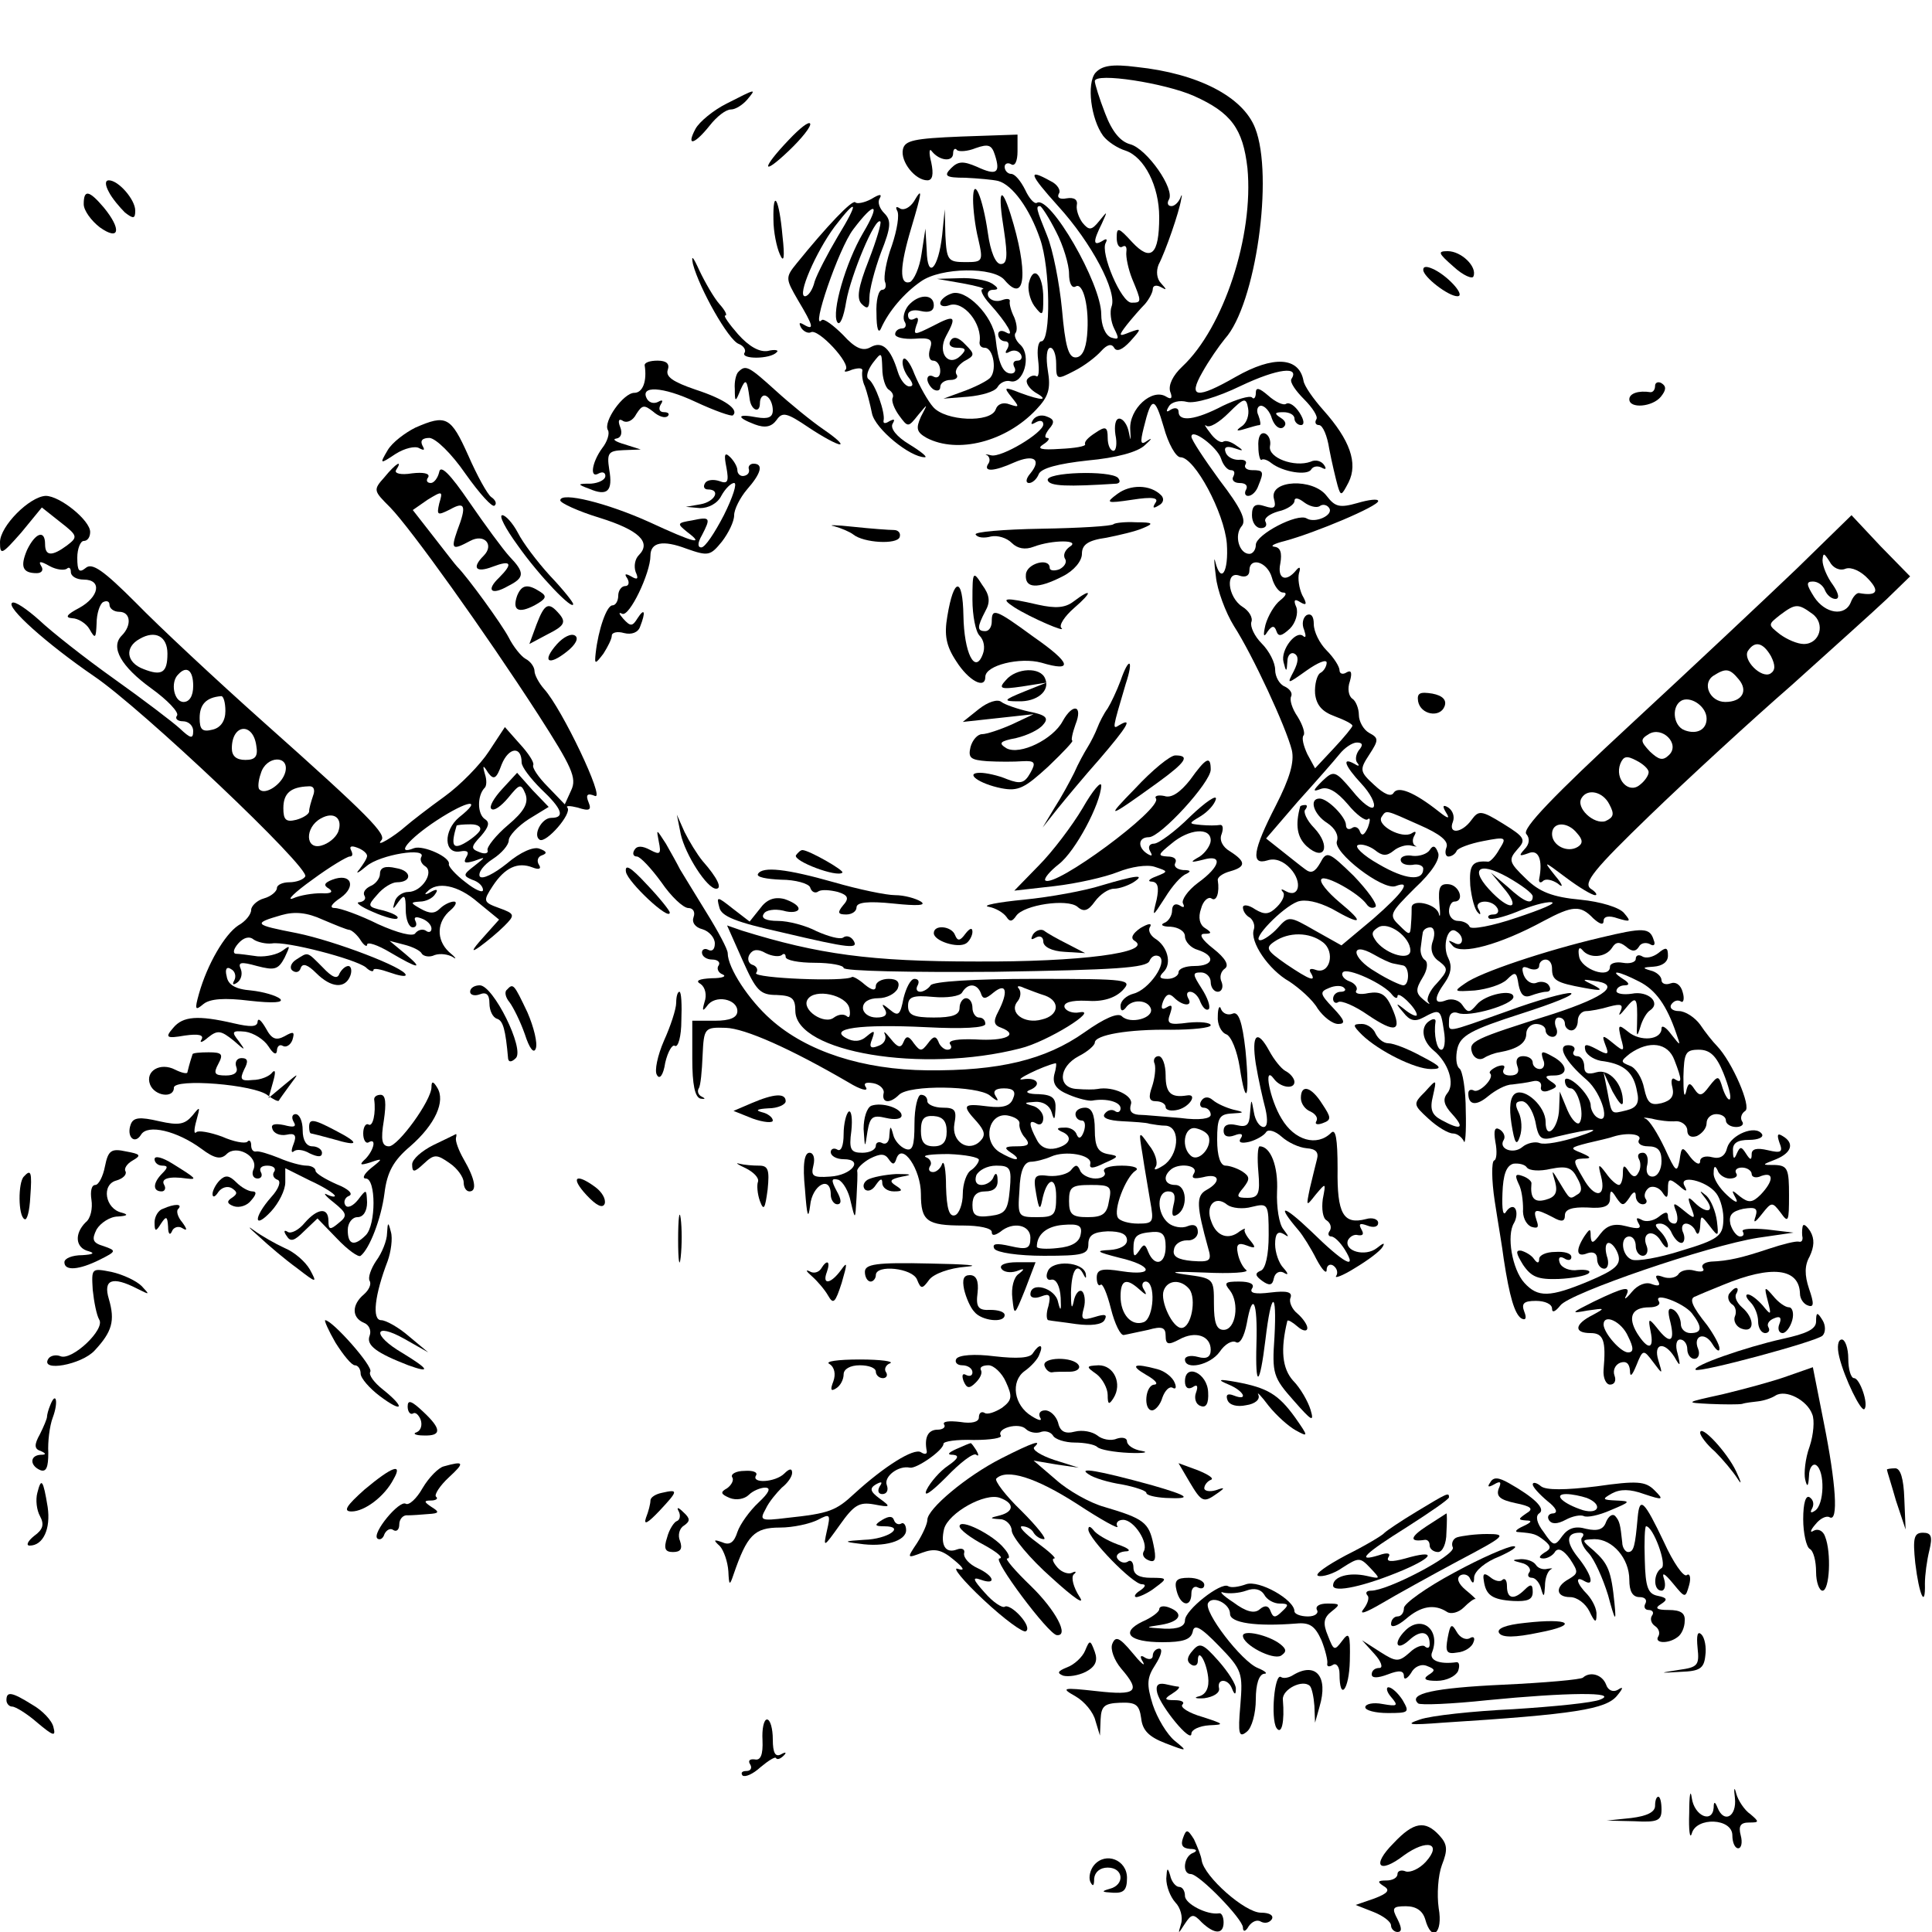
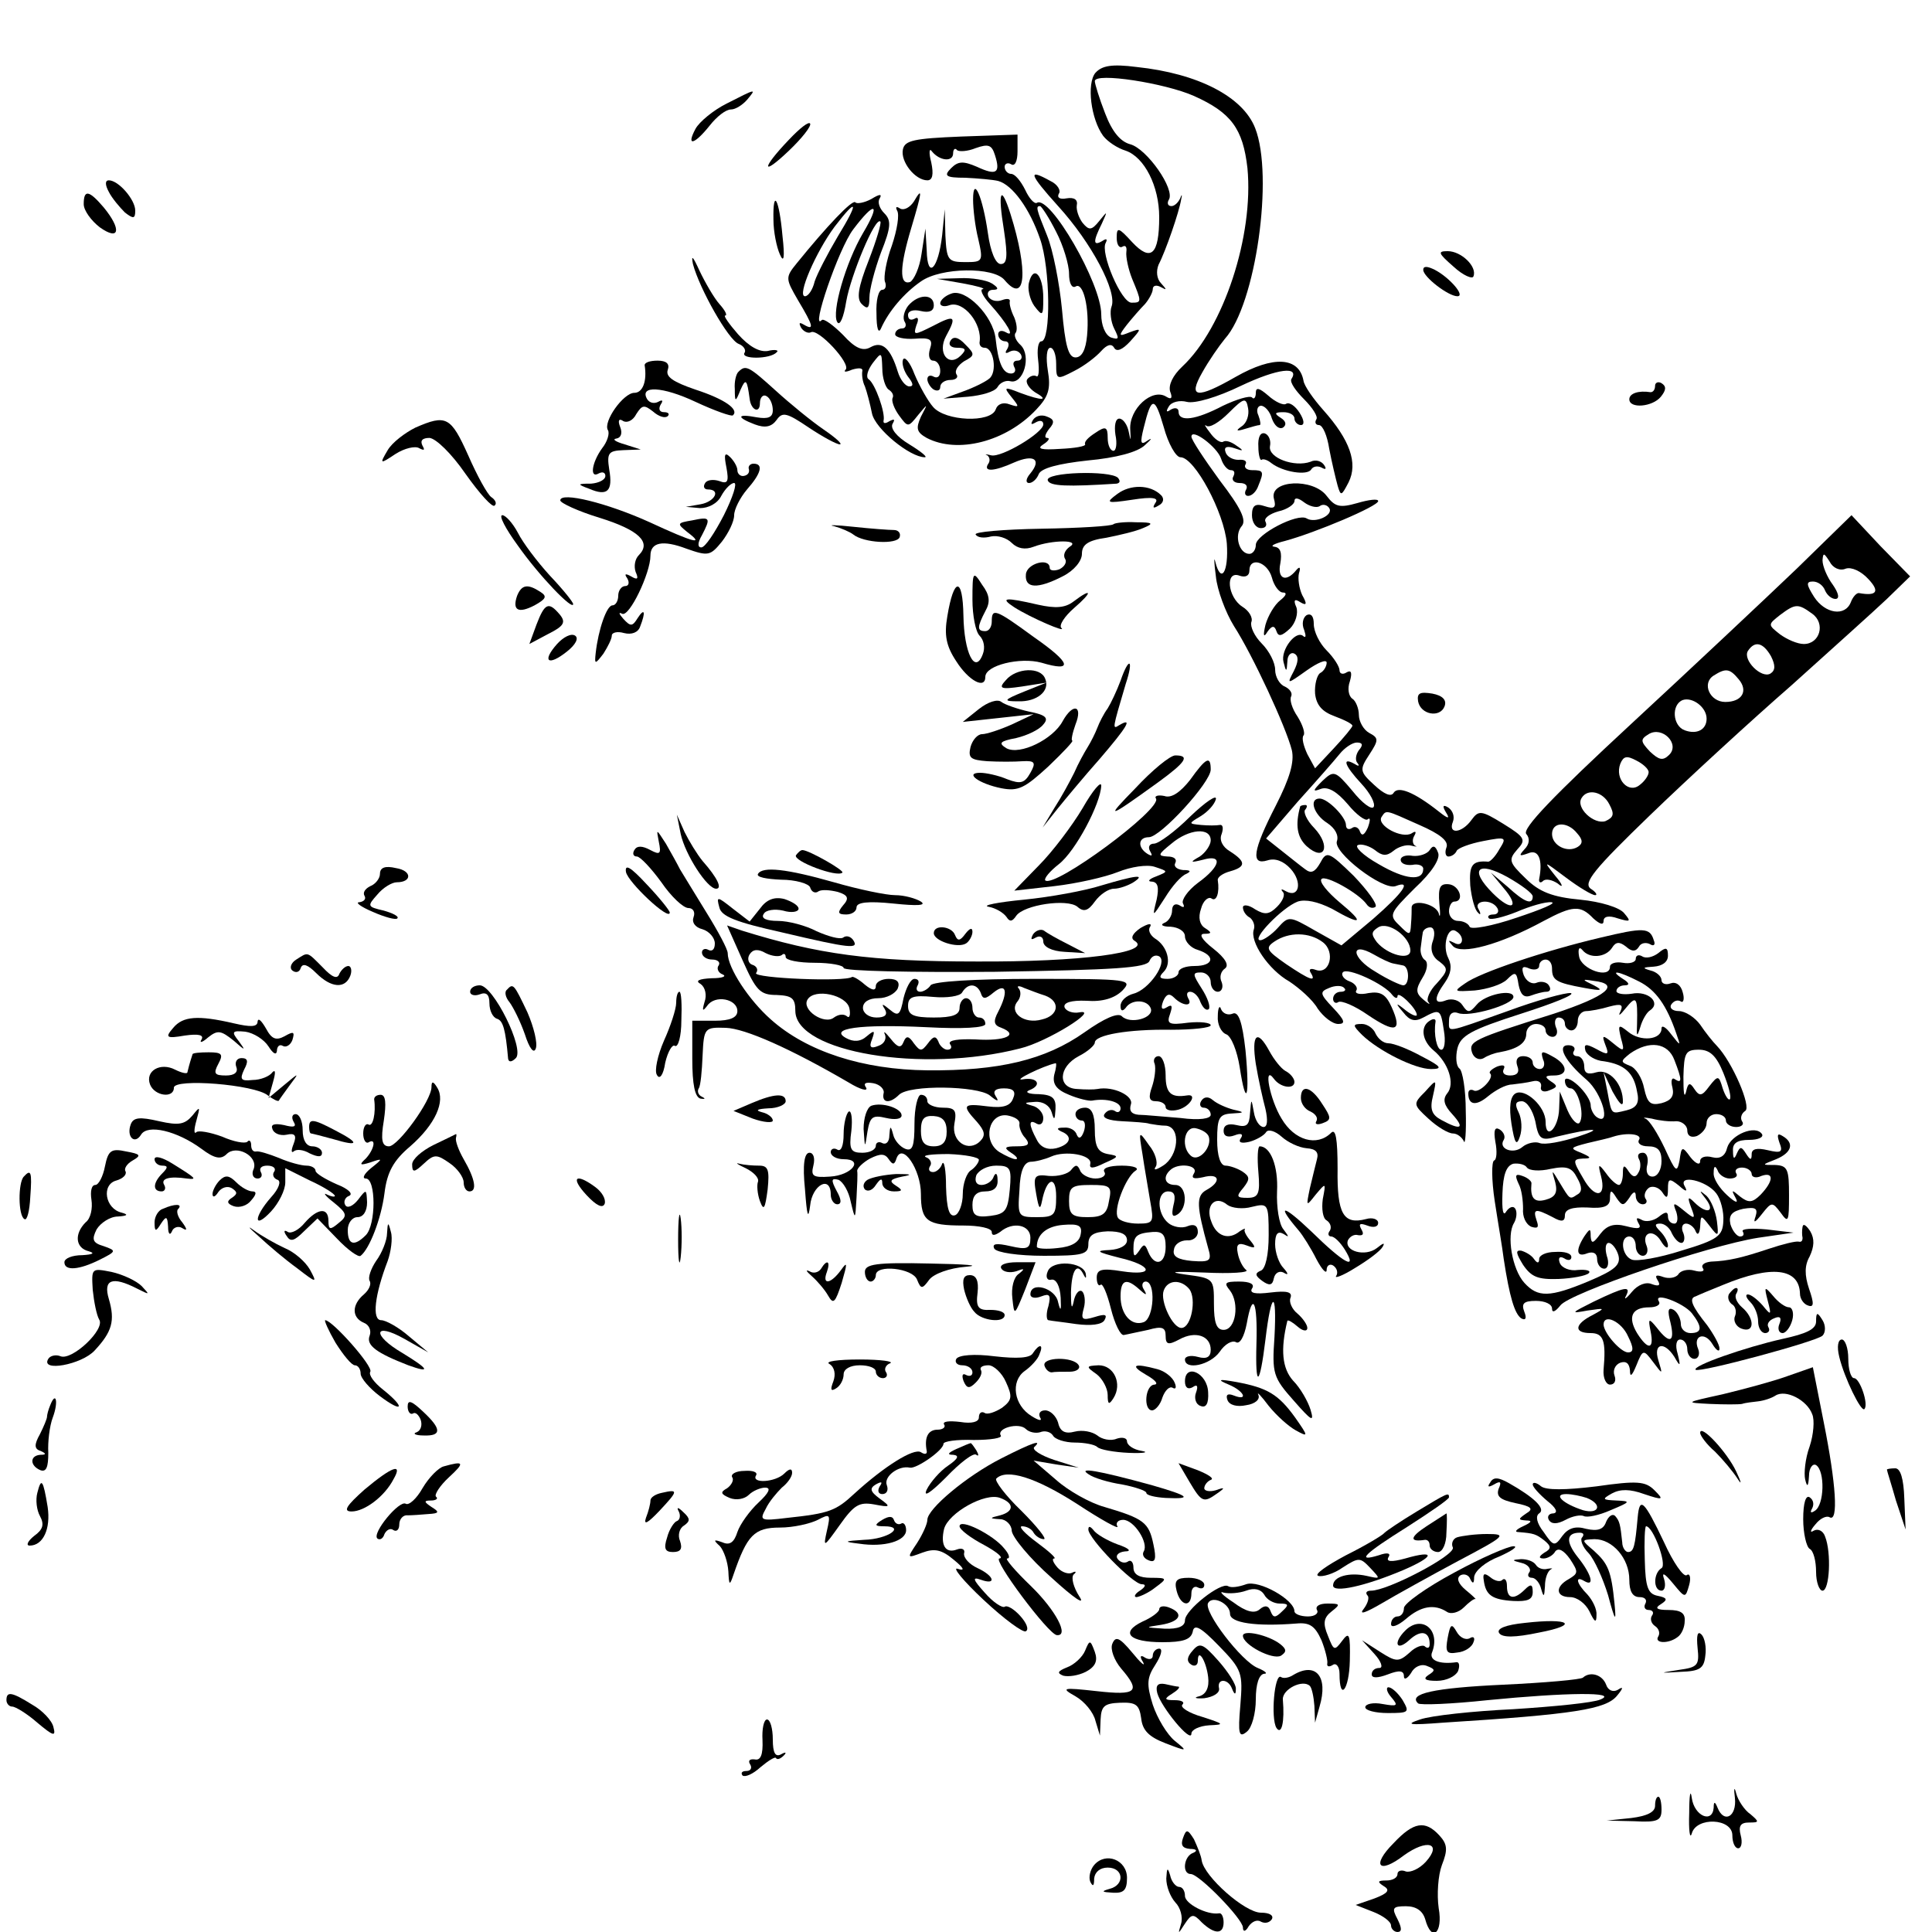
<svg xmlns="http://www.w3.org/2000/svg" version="1.0" width="300pt" height="300pt" viewBox="0 0 300 300" preserveAspectRatio="xMidYMid meet">
  <g transform="translate(0,300) scale(0.1,-0.1)" fill="#000000" stroke="none">
    <path d="M1701 2887 c-14 -17 -7 -72 12 -98 7 -9 22 -19 35 -23 29 -10 52 -55 52 -103 0 -59 -13 -70 -42 -39 -21 23 -24 24 -24 7 0 -11 4 -17 9 -14 5 3 7 -1 6 -8 -1 -8 3 -27 9 -42 15 -36 15 -37 -1 -37 -16 0 -49 78 -40 93 3 6 1 7 -5 3 -15 -9 -15 -1 -1 27 9 20 9 20 -4 4 -12 -15 -16 -15 -26 -3 -6 8 -10 20 -9 27 2 9 -4 13 -16 11 -10 -2 -15 1 -12 7 4 5 -2 15 -13 20 -36 20 -33 11 12 -39 52 -57 92 -133 83 -156 -3 -8 -1 -24 4 -34 8 -16 8 -18 -5 -14 -9 4 -15 19 -15 36 0 48 -80 186 -100 173 -4 -2 -12 7 -18 20 -7 14 -16 25 -22 25 -5 0 -10 5 -10 11 0 5 5 7 10 4 6 -4 10 5 10 20 l0 26 -87 -3 c-74 -3 -88 -6 -91 -20 -4 -19 19 -48 38 -48 8 0 10 9 6 28 -4 15 -3 23 1 17 12 -15 33 -17 33 -3 0 6 3 9 6 5 3 -3 17 -2 29 3 20 7 25 5 30 -11 9 -28 2 -32 -28 -18 -21 9 -29 9 -40 -2 -12 -12 -9 -15 22 -15 20 -1 43 -3 51 -5 22 -6 49 -43 65 -90 16 -45 17 -159 2 -159 -5 0 -7 -13 -5 -29 2 -17 1 -28 -3 -25 -4 2 -10 0 -14 -5 -3 -5 3 -14 12 -20 23 -13 12 -14 -23 -1 -25 10 -26 9 -13 -7 12 -15 12 -16 -3 -11 -10 4 -19 1 -22 -8 -8 -21 -78 -18 -97 4 -8 9 -21 32 -29 51 -7 19 -16 29 -18 22 -2 -6 2 -18 8 -26 8 -10 9 -15 2 -15 -6 0 -14 10 -18 23 -11 36 -24 48 -42 38 -12 -7 -24 -2 -43 19 -15 15 -30 26 -33 23 -18 -19 26 111 49 141 34 45 43 41 15 -6 -27 -46 -49 -123 -40 -138 4 -7 10 7 14 32 7 40 45 132 53 124 2 -2 -6 -29 -18 -60 -17 -43 -19 -60 -11 -68 9 -9 12 -7 12 10 0 12 8 43 18 70 16 40 16 50 5 61 -7 7 -11 17 -7 23 4 7 0 7 -13 -1 -11 -6 -23 -8 -25 -5 -5 4 -44 -37 -91 -95 -18 -22 -17 -24 2 -57 24 -40 26 -48 9 -38 -7 4 -8 3 -4 -5 4 -6 11 -9 15 -7 11 7 63 -49 54 -58 -4 -4 1 -4 10 0 10 3 17 3 16 -2 -1 -5 0 -16 4 -24 3 -8 8 -27 11 -42 5 -24 59 -68 82 -68 5 0 -6 9 -24 20 -20 12 -30 25 -26 32 4 7 3 8 -5 4 -6 -4 -10 -4 -9 1 3 12 -13 57 -23 64 -5 3 -2 14 6 25 14 18 14 18 15 -8 0 -15 5 -30 10 -33 6 -4 8 -9 6 -13 -2 -4 2 -16 10 -27 14 -19 14 -19 30 1 15 18 15 18 4 -3 -8 -18 -7 -24 9 -33 48 -25 123 -6 170 44 19 20 23 32 18 61 -3 19 -2 35 4 35 5 0 9 -11 9 -25 0 -25 1 -25 28 -11 16 8 34 22 42 31 9 10 16 12 20 5 4 -7 13 -3 25 10 18 20 18 21 -1 14 -17 -7 -18 -6 -4 12 8 10 21 25 28 32 6 7 12 18 12 23 0 6 6 7 13 3 9 -5 9 -4 0 6 -7 7 -8 19 -4 29 11 21 32 82 35 101 2 8 1 9 -1 3 -3 -7 -9 -13 -14 -13 -6 0 -7 5 -4 10 10 16 -34 79 -60 86 -15 4 -28 19 -39 48 -9 23 -16 46 -16 50 0 14 109 -3 154 -23 58 -26 76 -51 83 -112 10 -105 -37 -248 -101 -308 -15 -14 -22 -29 -19 -39 4 -10 2 -13 -6 -8 -22 14 -58 -19 -56 -51 1 -17 1 -20 -2 -5 -2 12 -9 22 -15 22 -6 0 -8 -11 -6 -25 3 -14 1 -25 -3 -25 -5 0 -9 9 -9 20 0 17 -3 19 -19 8 -11 -7 -18 -14 -16 -18 1 -3 -16 -6 -39 -7 -29 -2 -37 0 -26 7 8 5 11 10 6 10 -5 0 -3 6 3 14 9 10 8 15 -3 19 -9 4 -18 1 -22 -5 -4 -7 -3 -8 4 -4 7 4 12 3 12 -3 0 -13 -65 -52 -81 -48 -8 2 -11 2 -6 0 4 -3 5 -9 1 -14 -7 -12 10 -11 41 3 30 13 43 5 25 -17 -7 -8 -8 -15 -2 -15 5 0 12 6 15 14 4 9 30 16 76 21 44 4 78 13 89 24 10 9 12 12 4 7 -11 -8 -12 -4 -6 20 12 49 17 49 31 1 7 -26 19 -47 26 -47 22 0 68 -86 72 -134 3 -44 -9 -64 -18 -28 -2 9 -2 -1 1 -23 2 -21 15 -56 28 -77 29 -45 81 -157 90 -193 4 -18 -3 -43 -25 -86 -36 -70 -39 -93 -13 -85 12 4 25 -1 36 -13 19 -21 13 -46 -7 -35 -7 4 -9 4 -5 -1 4 -4 0 -14 -9 -23 -12 -12 -19 -13 -34 -4 -10 7 -19 8 -19 3 0 -6 5 -13 11 -16 5 -4 8 -12 6 -18 -7 -19 23 -63 55 -81 15 -10 36 -28 44 -42 9 -13 23 -24 32 -24 12 0 10 6 -8 25 -21 22 -21 25 -6 31 9 4 20 4 23 0 4 -3 1 -6 -5 -6 -7 0 -12 -5 -12 -11 0 -5 4 -8 8 -5 5 3 26 -6 46 -20 43 -29 54 -26 37 12 -9 20 -17 25 -36 22 -13 -3 -22 -1 -19 4 3 4 -2 11 -10 14 -9 3 -14 10 -11 14 6 9 65 -18 77 -35 4 -5 8 -6 8 -2 0 10 30 -19 30 -29 0 -3 -8 0 -17 7 -16 13 -17 12 -4 -3 10 -13 18 -15 31 -8 26 14 27 13 32 -20 3 -17 1 -30 -4 -30 -7 0 -12 24 -9 43 1 5 -3 6 -9 2 -15 -9 -12 -31 6 -46 23 -19 34 -52 21 -67 -7 -9 -5 -18 8 -32 20 -22 14 -26 -17 -9 -15 8 -18 17 -13 37 6 27 6 27 -12 7 -19 -19 -19 -20 5 -42 14 -13 31 -23 38 -23 7 0 14 -6 17 -12 2 -7 4 14 3 47 0 33 -5 63 -10 66 -5 4 -6 18 -3 31 5 20 21 29 99 54 50 16 85 30 77 32 -8 1 -52 -11 -98 -28 -99 -35 -91 -34 -91 -14 0 10 6 14 14 11 17 -7 86 13 86 25 0 13 -44 4 -57 -12 -11 -13 -14 -13 -22 -1 -5 8 -16 11 -25 8 -20 -8 -20 3 -2 28 9 13 11 25 5 37 -10 19 -1 51 12 42 14 -8 11 -26 -3 -18 -10 5 -10 4 -2 -5 13 -14 73 2 141 39 45 24 57 25 77 4 10 -9 16 -11 16 -4 0 7 8 9 22 4 20 -6 21 -5 10 8 -7 9 -37 18 -68 21 -43 4 -64 12 -85 33 -26 25 -27 29 -13 45 14 15 12 19 -22 40 -34 21 -38 21 -49 6 -15 -21 -37 -23 -29 -3 3 8 0 17 -7 22 -8 5 -10 3 -4 -7 7 -11 4 -11 -11 1 -38 30 -63 40 -70 29 -4 -7 -15 -2 -30 12 -23 21 -23 24 -8 47 15 23 15 26 0 34 -9 5 -16 18 -16 28 0 10 -5 22 -10 25 -6 4 -8 16 -4 27 4 14 2 18 -5 14 -6 -4 -11 -2 -11 3 0 6 -9 20 -20 31 -11 11 -20 29 -20 41 0 12 -4 17 -11 14 -6 -4 -8 -14 -4 -23 3 -9 3 -13 -1 -10 -11 11 -36 -21 -31 -40 4 -16 5 -16 6 1 0 10 6 15 11 12 7 -4 6 -13 -1 -27 -11 -21 -11 -21 20 1 17 12 31 18 31 12 0 -5 -4 -13 -10 -16 -5 -3 -9 -18 -8 -32 2 -18 11 -28 30 -35 16 -6 28 -12 28 -15 0 -2 -13 -18 -29 -35 l-29 -31 -12 22 c-6 13 -9 25 -6 29 3 3 -1 16 -9 29 -9 13 -13 27 -10 32 2 5 -2 11 -10 15 -8 3 -15 15 -15 26 0 11 -9 29 -21 41 -11 11 -18 26 -16 33 3 7 -4 18 -14 24 -23 15 -27 57 -4 48 9 -3 15 0 15 8 0 22 28 14 35 -11 3 -12 11 -23 17 -23 7 0 5 -5 -4 -12 -9 -7 -19 -24 -23 -38 -4 -17 -3 -21 3 -11 7 10 11 10 14 1 3 -9 8 -8 21 4 9 9 13 24 10 33 -5 11 -3 14 6 8 10 -6 11 -3 3 11 -5 11 -7 26 -5 34 3 9 1 11 -4 5 -16 -20 -30 -14 -25 10 3 17 0 25 -9 26 -8 1 0 5 16 9 48 13 145 54 145 62 0 4 -15 2 -32 -3 -28 -8 -35 -6 -48 11 -21 28 -89 25 -82 -4 4 -14 1 -17 -14 -12 -15 5 -20 1 -20 -14 0 -11 6 -20 14 -20 7 0 10 4 7 10 -3 5 6 12 20 16 14 3 25 11 25 16 0 6 6 5 15 -2 8 -6 19 -9 24 -6 5 4 12 2 15 -3 7 -11 -22 -24 -35 -16 -14 9 -79 -25 -79 -41 0 -8 -5 -14 -10 -14 -16 0 -24 29 -12 43 8 9 -1 28 -34 71 -24 33 -44 63 -44 68 0 14 40 -16 46 -34 3 -10 10 -18 15 -18 6 0 7 -4 4 -10 -3 -5 1 -10 10 -10 9 0 13 -4 10 -10 -3 -5 -2 -10 3 -10 6 0 13 7 16 16 9 22 8 24 -10 24 -8 0 -13 4 -10 9 3 5 -2 8 -11 7 -9 0 -18 5 -20 12 -3 8 2 10 14 6 14 -5 15 -4 3 4 -8 6 -17 9 -21 6 -4 -2 -13 4 -20 14 -7 9 -10 14 -6 11 5 -4 20 5 35 20 24 24 27 24 30 7 2 -10 -2 -23 -10 -28 -10 -7 -8 -8 5 -4 10 3 20 6 23 6 2 0 1 7 -2 15 -4 8 -1 15 4 15 6 0 14 -9 17 -20 4 -11 11 -17 17 -14 6 4 5 10 -3 15 -11 7 -10 9 4 9 9 0 17 -4 17 -10 0 -5 5 -10 10 -10 6 0 5 8 -2 19 -7 11 -16 17 -21 14 -4 -3 -17 3 -28 13 -14 12 -19 13 -19 4 0 -7 -3 -11 -6 -7 -4 3 -24 -3 -45 -13 -42 -22 -69 -26 -69 -9 0 5 -5 7 -12 3 -7 -5 -8 -3 -3 5 4 7 17 10 28 7 12 -3 47 7 84 25 57 27 92 31 78 10 -2 -5 7 -18 20 -31 13 -13 22 -27 19 -31 -3 -5 -1 -9 4 -9 6 0 13 -17 16 -37 4 -21 10 -46 13 -57 5 -17 6 -16 17 5 15 30 2 66 -39 112 -16 18 -30 38 -31 46 -7 37 -47 39 -105 6 -61 -35 -75 -33 -52 7 10 18 26 41 35 52 48 53 76 253 47 327 -19 49 -89 85 -184 95 -39 5 -54 2 -64 -9z m-400 -254 c-16 -27 -32 -58 -36 -70 -3 -13 -10 -23 -15 -23 -13 0 17 69 46 108 36 47 38 39 5 -15z m339 7 c11 -21 20 -51 20 -65 0 -14 4 -23 10 -20 12 8 22 -33 18 -76 -2 -22 -8 -34 -18 -34 -11 0 -16 18 -21 75 -4 41 -14 92 -23 114 -17 42 -18 46 -11 46 2 0 14 -18 25 -40z m470 -805 c-5 -7 -6 -16 -2 -20 4 -5 1 -5 -5 -1 -20 11 -15 -3 11 -31 14 -15 22 -31 19 -36 -3 -5 -18 6 -33 25 -27 32 -29 32 -47 15 -15 -15 -15 -17 -2 -12 11 4 25 -4 42 -24 13 -16 28 -27 31 -23 4 3 4 -2 0 -13 -5 -11 -9 -14 -12 -7 -2 7 -8 10 -13 6 -5 -3 -9 -1 -9 5 0 12 -28 41 -41 41 -17 0 -9 -25 12 -38 12 -8 18 -19 15 -28 -7 -17 71 -77 91 -70 26 10 12 -10 -35 -51 l-49 -41 -41 23 c-40 23 -41 23 -58 4 -9 -10 -22 -19 -27 -19 -15 0 34 51 58 60 12 4 31 0 53 -11 47 -27 52 -23 12 10 -19 16 -32 32 -28 36 6 7 58 -22 70 -39 4 -6 10 -7 14 -4 3 4 -12 25 -34 48 -39 38 -42 39 -52 20 -8 -14 -14 -17 -23 -10 -7 5 -23 18 -37 29 l-24 19 49 57 c28 31 57 64 65 74 8 10 20 18 27 18 9 0 10 -4 3 -12z m94 -116 c32 -14 46 -25 42 -35 -3 -8 -1 -14 3 -14 5 0 11 4 13 9 2 4 20 11 41 15 36 7 37 6 25 -13 -6 -11 -14 -19 -17 -19 -25 2 -30 -5 -28 -37 2 -19 7 -38 12 -42 4 -5 5 -2 1 5 -9 14 20 17 29 2 3 -5 1 -10 -6 -10 -7 0 -10 -3 -7 -6 3 -3 23 2 43 10 21 9 45 16 54 15 9 -1 -15 -11 -54 -24 -38 -13 -71 -19 -73 -14 -2 5 -10 9 -18 9 -8 0 -14 7 -14 15 0 8 4 15 8 15 17 0 8 26 -9 27 -13 1 -16 -5 -14 -30 2 -18 1 -24 -1 -15 -5 15 -43 23 -42 8 0 -3 0 -14 -1 -25 -1 -18 -2 -18 -18 -2 -17 16 -15 19 24 58 27 25 40 46 36 55 -4 11 -8 12 -13 4 -4 -6 -16 -10 -26 -9 -11 2 -19 -1 -19 -6 0 -6 8 -9 18 -8 9 2 17 -1 17 -6 0 -20 -28 -17 -69 7 -25 14 -39 28 -32 30 6 2 18 -2 26 -8 11 -9 18 -10 29 -1 7 6 20 10 27 8 8 -2 11 -2 6 0 -4 3 -4 10 -1 15 4 7 2 8 -4 4 -15 -9 -54 12 -47 25 8 12 5 12 59 -12z m176 -111 c0 -14 -13 -9 -39 15 l-26 22 19 -23 c27 -31 14 -39 -16 -9 -37 37 -24 51 23 25 21 -12 39 -25 39 -30z m-190 -84 c0 -16 -35 -7 -52 13 -9 12 -9 16 2 23 16 10 50 -15 50 -36z m35 15 c-5 -13 -1 -25 10 -32 14 -11 14 -14 -4 -34 -11 -11 -17 -25 -13 -29 4 -5 0 -3 -8 4 -12 10 -12 16 -1 34 7 11 9 23 4 27 -5 3 -8 12 -7 19 1 6 2 17 3 22 0 6 6 10 12 10 6 0 8 -9 4 -21z m-171 -2 c20 -15 11 -51 -11 -43 -8 3 -11 1 -8 -4 10 -16 -1 -12 -38 13 -30 21 -33 25 -18 35 22 15 54 15 75 -1z m109 -33 c4 -1 11 -2 15 -3 11 -1 11 -31 1 -31 -4 0 -24 9 -43 21 -38 22 -40 48 -3 27 12 -7 25 -13 30 -14z" />
    <path d="M2019 1748 c-8 -29 -5 -48 10 -62 28 -25 38 0 12 28 -12 12 -18 26 -14 29 3 4 3 7 0 7 -4 0 -7 -1 -8 -2z" />
    <path d="M1128 2839 c-20 -10 -42 -28 -48 -39 -15 -28 -2 -25 22 5 11 14 25 25 33 25 7 0 18 7 25 15 15 18 15 18 -32 -6z" />
    <path d="M1225 2783 c-43 -45 -43 -58 0 -17 20 19 35 38 33 42 -2 4 -16 -7 -33 -25z" />
    <path d="M169 2702 c5 -10 17 -24 25 -32 13 -10 16 -10 16 3 0 17 -26 47 -41 47 -6 0 -6 -7 0 -18z" />
    <path d="M1511 2690 c0 -14 3 -41 8 -61 8 -35 7 -36 -20 -36 -27 0 -29 3 -31 41 l-1 41 -4 -40 c-6 -53 -23 -70 -24 -24 l-2 34 -6 -39 c-3 -22 -12 -41 -18 -44 -17 -5 -16 24 2 84 17 57 18 65 4 41 -6 -9 -15 -14 -21 -11 -6 4 -8 3 -5 -3 4 -6 0 -30 -8 -54 -9 -24 -13 -49 -11 -56 3 -7 1 -13 -4 -13 -6 0 -10 -17 -9 -37 0 -23 3 -32 7 -23 12 27 36 55 62 73 31 22 113 23 130 2 33 -39 37 14 9 103 -15 47 -20 35 -10 -26 6 -40 5 -52 -5 -52 -8 0 -16 19 -20 48 -8 56 -23 91 -23 52z" />
    <path d="M130 2683 c0 -10 12 -26 25 -36 31 -22 34 -3 6 31 -23 27 -31 28 -31 5z" />
    <path d="M1201 2659 c0 -19 5 -43 10 -54 6 -14 8 -6 4 29 -5 57 -15 75 -14 25z" />
    <path d="M1076 2590 c10 -38 55 -118 71 -124 8 -3 12 -10 9 -14 -6 -10 40 -10 50 1 4 3 -2 5 -14 2 -13 -2 -29 7 -46 26 -14 16 -23 29 -20 29 4 0 0 8 -9 18 -8 9 -22 33 -31 52 -10 22 -13 25 -10 10z" />
    <path d="M2257 2586 c15 -14 30 -20 31 -15 6 15 -19 39 -40 39 -16 0 -15 -3 9 -24z" />
    <path d="M2210 2581 c0 -11 39 -41 53 -41 13 0 -12 29 -35 41 -12 6 -18 6 -18 0z" />
    <path d="M1598 2562 c-3 -10 1 -27 8 -37 13 -17 14 -16 14 12 0 36 -15 52 -22 25z" />
    <path d="M1495 2560 c22 -4 36 -8 31 -9 -5 0 0 -11 11 -23 27 -30 40 -53 25 -44 -7 4 -12 2 -12 -3 0 -6 5 -11 11 -11 5 0 7 -5 3 -12 -4 -6 -3 -8 4 -4 6 3 13 2 17 -4 3 -5 1 -10 -5 -10 -6 0 -8 -4 -5 -10 3 -5 1 -10 -5 -10 -13 0 -20 17 -24 54 -4 36 -47 79 -69 70 -9 -3 -17 -10 -17 -15 0 -4 6 -6 14 -3 22 8 52 -29 47 -58 0 -5 3 -8 8 -8 14 0 20 -38 7 -48 -6 -5 -24 -14 -41 -20 l-30 -11 38 3 c22 2 42 8 46 15 4 7 13 11 20 9 20 -5 33 39 16 56 -8 7 -11 16 -8 19 3 4 2 14 -2 24 -5 10 -8 21 -7 25 1 4 -4 5 -12 2 -8 -3 -17 -1 -21 5 -3 6 0 11 7 11 9 0 9 3 -2 10 -8 5 -31 9 -50 8 l-35 -1 40 -7z" />
    <path d="M1410 2525 c-6 -8 -9 -19 -5 -25 3 -5 1 -10 -4 -10 -6 0 -11 -4 -11 -9 0 -5 14 -8 30 -7 25 2 29 -1 24 -16 -3 -10 -1 -18 5 -18 6 0 11 -7 11 -16 0 -8 -4 -12 -10 -9 -5 3 -10 2 -10 -4 0 -5 5 -13 10 -16 6 -3 10 -1 10 4 0 6 7 11 16 11 8 0 13 4 9 9 -3 6 3 14 12 20 17 9 17 11 2 26 -11 12 -19 13 -23 6 -4 -6 0 -11 10 -11 14 0 15 -3 6 -12 -19 -19 -37 4 -23 30 17 31 14 34 -20 16 -30 -15 -31 -15 -26 1 4 9 3 14 -3 10 -6 -3 -10 -1 -10 6 0 6 8 9 20 6 13 -3 20 0 20 9 0 18 -24 18 -40 -1z" />
    <path d="M1001 2433 c4 -25 -3 -43 -16 -43 -17 0 -49 -45 -41 -58 3 -5 -1 -18 -9 -28 -16 -22 -20 -48 -5 -39 6 3 10 1 10 -4 0 -6 -10 -11 -22 -12 -22 0 -22 -1 -3 -8 28 -12 37 -4 31 30 -4 26 -1 29 22 30 l27 1 -25 8 c-14 4 -20 8 -13 9 7 1 10 8 6 18 -4 10 -2 14 5 9 6 -3 15 1 20 11 9 14 12 15 26 4 9 -8 19 -11 23 -7 3 3 1 6 -6 6 -7 0 -9 5 -5 12 4 6 3 8 -4 4 -6 -3 -13 -2 -17 4 -13 22 24 20 75 -4 30 -14 56 -23 58 -21 10 9 -12 25 -58 40 -35 12 -47 20 -43 31 3 9 -2 14 -16 14 -12 0 -20 -3 -20 -7z" />
    <path d="M1147 2423 c-4 -3 -7 -16 -6 -27 0 -21 1 -21 9 -1 8 18 10 16 14 -14 2 -18 16 -24 16 -7 0 9 5 14 10 11 6 -3 10 -13 10 -22 0 -11 -7 -14 -25 -11 -31 6 -32 0 -3 -11 16 -6 26 -4 34 7 9 13 16 11 50 -12 21 -14 43 -26 48 -26 5 0 -6 10 -25 23 -19 13 -52 40 -74 60 -42 38 -47 41 -58 30z" />
    <path d="M2570 2401 c0 -6 -3 -10 -7 -10 -19 3 -33 -2 -33 -11 0 -15 36 -12 49 4 8 10 9 16 1 21 -5 3 -10 1 -10 -4z" />
    <path d="M645 2336 c-16 -8 -36 -23 -43 -35 -13 -22 -12 -22 12 -6 14 9 31 13 37 9 8 -4 9 -3 5 4 -4 8 0 12 11 12 10 -1 34 -24 56 -56 22 -31 42 -53 45 -49 4 3 1 9 -5 13 -6 4 -22 33 -36 65 -27 60 -34 64 -82 43z" />
    <path d="M1954 2306 c0 -13 3 -22 5 -20 2 2 9 0 15 -5 18 -14 56 -20 62 -10 3 5 10 6 16 3 7 -4 8 -2 4 4 -4 6 -13 9 -21 5 -25 -9 -66 6 -63 24 2 9 -2 18 -8 20 -7 2 -11 -6 -10 -21z" />
    <path d="M1128 2274 c4 -22 2 -26 -11 -21 -9 3 -19 2 -22 -3 -4 -6 -1 -10 4 -10 21 0 11 -19 -11 -23 l-23 -4 22 -2 c13 0 27 7 33 19 6 11 15 20 20 20 5 0 -2 -22 -16 -50 -14 -27 -29 -50 -35 -50 -6 0 -6 7 1 19 14 27 13 29 -15 23 -24 -4 -24 -5 -8 -18 28 -21 11 -17 -58 15 -66 30 -139 48 -139 34 0 -4 28 -17 61 -27 61 -19 81 -38 61 -58 -6 -6 -8 -17 -5 -26 5 -11 3 -13 -7 -7 -9 5 -11 4 -6 -3 4 -7 2 -12 -3 -12 -6 0 -11 -7 -11 -15 0 -8 -4 -15 -9 -15 -9 0 -22 -38 -26 -74 -2 -18 -1 -18 12 -1 7 11 13 23 13 28 0 5 9 7 19 4 12 -3 22 1 25 10 9 23 7 30 -4 13 -8 -13 -11 -13 -22 -1 -7 8 -8 11 -2 8 11 -6 44 63 44 90 0 21 19 25 56 11 34 -12 37 -11 55 11 10 13 19 31 19 41 0 9 9 27 20 40 22 25 26 40 10 40 -5 0 -9 -4 -7 -9 1 -5 -2 -9 -8 -10 -5 -1 -10 3 -10 9 0 5 -5 14 -11 20 -9 9 -10 4 -6 -16z" />
-     <path d="M597 2259 c-18 -20 -17 -21 9 -47 32 -33 146 -192 230 -322 52 -81 60 -98 51 -117 l-10 -22 -26 27 c-15 15 -25 30 -23 34 2 4 -8 19 -21 33 l-23 26 -25 -38 c-13 -20 -44 -52 -69 -70 -25 -18 -52 -39 -60 -46 -18 -16 -48 -34 -38 -22 9 9 -18 37 -182 183 -74 66 -164 150 -199 186 -50 50 -68 63 -78 54 -10 -8 -13 -5 -13 16 0 14 5 26 10 26 6 0 10 6 10 14 0 18 -47 56 -69 56 -25 -1 -71 -47 -71 -72 0 -21 3 -19 33 15 l32 39 29 -23 c27 -21 27 -23 10 -36 -23 -17 -34 -17 -34 2 0 23 -15 18 -28 -9 -11 -26 -7 -36 15 -36 8 0 11 5 7 11 -5 8 -1 8 13 0 11 -6 23 -7 27 -4 3 3 6 1 6 -5 0 -7 9 -12 20 -12 29 0 24 -27 -7 -44 -19 -10 -23 -15 -11 -16 9 0 22 -8 27 -17 9 -16 10 -14 11 9 0 15 5 30 10 33 6 3 10 1 10 -4 0 -6 7 -11 15 -11 18 0 20 -21 4 -37 -18 -18 -1 -48 46 -82 25 -18 43 -37 40 -42 -4 -5 1 -9 9 -9 9 0 16 -7 16 -15 0 -13 -4 -12 -21 4 -11 10 -57 45 -102 77 -45 32 -97 73 -116 91 -19 17 -38 30 -42 27 -11 -6 54 -64 127 -114 74 -50 336 -298 328 -311 -3 -5 -14 -9 -25 -9 -10 0 -19 -4 -19 -9 0 -5 -9 -13 -20 -16 -11 -3 -20 -12 -20 -18 0 -7 -9 -18 -20 -24 -21 -14 -48 -60 -61 -106 -7 -25 -6 -27 7 -16 10 8 32 10 72 5 36 -4 53 -3 47 3 -6 5 -26 11 -45 13 -25 2 -36 9 -38 22 -3 11 0 16 7 11 6 -3 8 -11 5 -17 -4 -7 -2 -8 4 -4 6 4 9 13 6 21 -5 11 0 12 25 5 27 -7 33 -6 43 13 9 19 9 20 -3 11 -8 -6 -25 -10 -39 -9 -14 2 -29 4 -34 4 -5 1 -3 8 4 16 8 9 17 12 24 6 6 -4 19 -7 28 -6 22 4 129 -24 146 -37 6 -6 12 -8 12 -4 0 3 11 1 25 -4 14 -5 25 -7 25 -4 0 11 -110 53 -169 65 -67 13 -69 15 -24 28 21 6 40 4 64 -7 19 -8 38 -16 42 -16 4 -1 12 -8 17 -16 5 -8 10 -11 10 -7 0 5 16 0 36 -12 44 -26 53 -27 23 -2 l-24 20 23 -6 c12 -3 25 -9 27 -14 3 -4 12 -6 20 -2 9 3 21 1 28 -3 7 -5 5 -1 -6 8 -20 19 -19 47 3 65 8 7 10 13 5 13 -6 0 -16 -5 -22 -11 -8 -8 -16 -8 -30 0 -16 9 -16 10 -1 11 9 0 20 5 24 12 5 7 2 8 -7 3 -8 -5 -11 -4 -6 0 15 17 48 11 79 -16 l33 -27 -25 -28 c-18 -20 -19 -24 -5 -14 11 8 28 22 38 32 17 17 17 19 -8 28 -25 9 -25 11 -10 34 19 29 39 38 62 29 10 -4 14 -2 10 4 -4 6 -2 13 5 15 8 3 7 6 -4 10 -9 4 -30 -5 -51 -23 -20 -16 -38 -25 -42 -20 -3 6 6 18 20 27 14 9 25 22 25 29 0 7 14 22 31 33 l31 19 -25 26 -24 27 -23 -25 c-13 -14 -21 -28 -17 -31 4 -4 15 4 26 17 18 22 20 23 27 6 5 -14 -2 -27 -27 -48 -19 -16 -33 -34 -32 -39 2 -5 -4 -7 -13 -3 -13 5 -13 8 3 25 12 14 14 21 6 26 -12 8 -12 36 -1 48 4 3 4 13 1 22 -4 14 -3 15 5 2 9 -12 13 -9 21 13 11 27 31 29 31 3 0 -7 14 -25 30 -41 33 -31 38 -45 16 -45 -15 0 -29 -27 -18 -34 10 -6 51 41 43 50 -3 3 4 3 16 0 18 -6 22 -4 17 8 -5 12 -2 15 10 10 16 -6 -51 135 -79 166 -8 9 -15 22 -15 28 0 6 -6 15 -14 19 -7 4 -19 19 -26 33 -11 21 -64 94 -80 110 -3 3 -19 24 -37 47 l-32 41 23 16 c23 14 24 14 18 -6 -4 -18 -3 -19 17 -9 23 13 26 6 11 -33 -10 -29 -8 -31 20 -16 22 12 38 -6 21 -23 -19 -19 -12 -27 14 -17 29 11 32 5 10 -17 -21 -20 -12 -28 14 -13 26 13 26 21 2 46 -10 11 -38 49 -62 84 -30 44 -45 59 -47 47 -2 -9 -8 -17 -13 -17 -6 0 -8 4 -4 9 3 6 -8 8 -25 6 -18 -3 -28 0 -25 5 11 17 0 11 -18 -11z m-337 -274 c0 -30 -9 -35 -37 -24 -27 10 -30 34 -6 47 24 14 43 4 43 -23z m40 -50 c0 -16 -6 -25 -15 -25 -15 0 -21 31 -8 43 13 14 23 6 23 -18z m50 -39 c0 -15 -7 -26 -20 -29 -16 -4 -20 0 -20 18 0 21 10 32 33 34 4 1 7 -10 7 -23z m48 -54 c3 -17 -2 -22 -17 -22 -14 0 -21 6 -21 18 0 38 33 41 38 4z m45 -41 c-5 -19 -31 -36 -40 -27 -3 2 -2 14 2 25 8 28 45 29 38 2z m43 -37 c-3 -9 -6 -19 -6 -24 0 -4 -9 -10 -20 -13 -16 -4 -20 0 -20 18 0 23 11 33 39 34 8 1 11 -5 7 -15z m227 -33 c-25 -21 -24 -58 2 -53 11 2 14 -1 9 -9 -5 -9 -2 -10 12 -6 19 7 19 7 0 -8 -17 -13 -17 -15 -3 -21 10 -3 17 -10 17 -16 0 -5 -12 0 -27 12 -16 12 -27 25 -26 28 3 11 -40 30 -54 25 -30 -12 -9 14 35 43 49 32 73 35 35 5z m-188 -23 c-4 -9 -15 -18 -26 -21 -25 -7 -26 28 -1 42 21 12 35 0 27 -21z m220 2 c-3 -5 -14 -14 -25 -20 -17 -9 -20 -2 -11 28 1 1 10 2 22 2 11 0 17 -4 14 -10z m-175 -39 c0 -4 -6 -13 -12 -21 -7 -8 -2 -6 11 5 21 18 95 30 85 14 -2 -4 0 -10 6 -14 15 -9 -5 -40 -26 -40 -9 0 -19 -7 -21 -15 -4 -13 -3 -13 6 0 9 12 11 10 11 -12 0 -16 5 -28 11 -28 5 0 7 4 4 10 -3 6 1 7 9 4 9 -3 16 -10 16 -16 0 -5 -4 -7 -9 -3 -5 3 -12 1 -16 -4 -3 -6 -27 0 -58 14 -28 14 -59 25 -67 25 -9 0 -6 6 9 16 25 18 16 39 -13 28 -13 -5 -14 -9 -5 -14 7 -5 3 -8 -12 -7 -13 0 -33 -3 -44 -8 -11 -4 2 9 30 29 27 20 54 36 58 36 5 0 5 4 2 10 -3 6 1 7 9 4 9 -3 16 -9 16 -13z" />
    <path d="M590 1643 c0 -7 -7 -16 -15 -19 -8 -4 -12 -10 -9 -15 3 -5 -1 -9 -8 -10 -7 0 2 -7 21 -15 18 -8 36 -13 38 -10 3 3 -7 8 -21 12 -26 6 -26 7 -10 25 9 11 23 19 30 19 24 0 24 18 -1 22 -17 4 -25 1 -25 -9z" />
    <path d="M1627 2254 c3 -9 30 -10 107 -5 5 1 6 4 2 9 -12 12 -114 9 -109 -4z" />
    <path d="M1735 2233 c-19 -14 -17 -15 23 -9 32 5 42 3 36 -5 -5 -8 -3 -9 5 -4 8 4 9 11 4 16 -17 17 -48 17 -68 2z" />
    <path d="M804 2153 c33 -47 86 -102 86 -91 0 3 -16 23 -36 44 -20 22 -42 51 -50 67 -8 15 -19 27 -24 27 -6 0 5 -21 24 -47z" />
    <path d="M2790 2117 c-47 -45 -163 -154 -257 -241 -121 -112 -170 -163 -163 -171 6 -7 5 -16 -3 -24 -9 -10 -8 -11 6 -6 16 7 23 -10 17 -40 -1 -5 2 -7 6 -3 4 4 14 2 23 -4 9 -8 8 -2 -4 12 -19 24 -19 24 17 -3 20 -15 40 -27 45 -27 4 0 1 5 -7 10 -12 9 5 30 92 114 59 57 158 148 220 202 61 55 128 115 148 134 l36 35 -46 47 -45 48 -85 -83z m76 0 c9 3 24 -4 35 -16 18 -19 14 -27 -14 -22 -4 1 -10 -6 -13 -14 -9 -23 -40 -18 -57 8 -12 19 -13 24 -2 24 8 0 16 -6 19 -14 3 -7 10 -13 16 -13 7 0 5 9 -4 22 -9 12 -16 29 -16 38 1 12 2 12 11 -2 5 -10 16 -15 25 -11z m-52 -70 c21 -15 12 -47 -13 -47 -10 0 -26 7 -37 15 -19 15 -19 15 0 30 24 18 28 18 50 2z m-64 -66 c7 -14 7 -22 -1 -27 -14 -8 -43 21 -35 35 11 17 24 13 36 -8z m-50 -36 c15 -18 5 -35 -21 -35 -24 0 -37 29 -18 41 19 12 25 11 39 -6z m-50 -61 c0 -17 -15 -25 -34 -18 -19 7 -21 40 -3 47 15 5 37 -11 37 -29z m-58 -56 c-10 -10 -16 -8 -30 5 -15 16 -15 19 -2 27 21 13 49 -15 32 -32z m-32 -27 c0 -5 -6 -14 -14 -20 -17 -14 -39 9 -30 33 5 12 10 13 25 5 10 -5 19 -13 19 -18z m-61 -50 c8 -15 7 -20 -6 -26 -18 -6 -47 21 -37 36 9 15 33 10 43 -10z m-50 -45 c9 -10 9 -16 1 -21 -16 -10 -40 2 -40 20 0 19 24 20 39 1z" />
    <path d="M1295 2183 c11 -3 25 -9 30 -13 16 -13 68 -16 72 -4 2 6 -2 11 -9 11 -7 0 -35 2 -63 5 -27 3 -41 3 -30 1z" />
    <path d="M1729 2186 c-3 -3 -53 -6 -112 -7 -59 -1 -105 -5 -102 -9 3 -5 13 -6 24 -3 10 2 24 -2 32 -10 9 -9 21 -11 34 -6 29 11 74 11 56 0 -7 -5 -11 -13 -7 -19 3 -5 -1 -12 -9 -16 -8 -3 -15 -2 -15 2 0 17 -36 7 -37 -10 -2 -22 18 -23 57 -3 18 9 30 24 30 35 0 14 9 21 38 25 20 4 46 10 57 15 17 7 16 9 -11 9 -17 1 -33 -1 -35 -3z" />
    <path d="M1510 2069 c0 -25 5 -50 11 -56 7 -7 9 -19 5 -29 -12 -32 -29 2 -30 60 -1 61 -15 60 -25 -1 -5 -29 -2 -46 14 -70 19 -30 45 -44 45 -24 0 18 54 31 87 22 50 -15 47 -1 -12 40 -60 44 -65 45 -65 24 0 -8 -4 -15 -10 -15 -13 0 -13 6 0 31 8 14 7 25 -5 41 -14 22 -15 21 -15 -23z" />
    <path d="M803 2075 c-8 -23 2 -28 27 -15 18 10 20 14 9 21 -20 13 -29 11 -36 -6z" />
    <path d="M1667 2066 c-13 -10 -28 -11 -55 -5 -52 12 -60 11 -37 -4 25 -16 83 -41 73 -32 -4 4 5 18 20 31 29 25 28 32 -1 10z" />
    <path d="M833 2030 l-11 -30 30 16 c24 12 27 18 17 30 -17 20 -23 18 -36 -16z" />
    <path d="M865 2000 c-24 -27 -14 -35 15 -12 14 11 19 21 13 25 -6 4 -18 -2 -28 -13z" />
    <path d="M1740 1943 c-6 -16 -15 -35 -20 -43 -6 -8 -13 -22 -16 -30 -3 -8 -10 -22 -15 -30 -5 -8 -15 -26 -21 -40 -7 -14 -20 -38 -31 -55 l-18 -30 23 29 c13 16 42 51 66 78 42 49 52 65 30 52 -11 -7 -11 -7 10 64 13 39 5 43 -8 5z" />
    <path d="M1562 1944 c-12 -13 -9 -15 25 -10 l38 6 -35 -14 c-32 -13 -33 -15 -9 -15 29 -1 50 16 42 35 -7 19 -45 17 -61 -2z" />
    <path d="M2202 1911 c4 -21 34 -26 41 -8 4 10 -3 17 -19 20 -19 3 -24 1 -22 -12z" />
    <path d="M1520 1899 l-25 -20 55 6 55 6 -34 -16 c-18 -8 -39 -15 -46 -15 -7 0 -15 -9 -18 -20 -4 -17 0 -20 26 -22 18 -1 42 -1 55 0 19 1 21 -2 12 -18 -9 -16 -15 -18 -36 -10 -14 6 -33 10 -42 10 -25 0 -2 -17 33 -24 26 -5 36 0 73 34 23 22 40 40 37 40 -2 0 0 11 5 25 12 30 -4 34 -20 5 -15 -28 -66 -53 -87 -42 -13 8 -11 11 15 16 17 4 36 13 42 21 9 10 4 15 -22 20 -18 4 -38 11 -43 15 -6 5 -21 0 -35 -11z" />
    <path d="M1763 1776 c-48 -49 -44 -48 35 9 44 32 50 42 27 42 -8 0 -36 -23 -62 -51z" />
    <path d="M1848 1789 c-15 -19 -29 -29 -40 -25 -10 2 -16 0 -13 -4 10 -16 -158 -140 -172 -127 -2 3 7 14 21 25 26 20 65 94 66 122 0 8 -13 -7 -29 -35 -16 -27 -47 -68 -68 -89 l-38 -39 62 7 c35 4 79 14 99 22 20 8 45 12 57 8 21 -7 22 -7 2 -15 -11 -4 -14 -8 -6 -8 9 -1 11 -9 7 -28 -7 -28 -7 -28 13 3 11 18 25 34 33 37 8 4 7 6 -5 6 -10 1 -15 6 -12 11 3 6 -2 10 -12 10 -16 1 -15 3 6 20 27 23 61 26 61 5 0 -7 -8 -19 -17 -25 -16 -9 -15 -10 5 -5 31 9 28 -10 -8 -36 -16 -12 -26 -27 -23 -32 3 -6 1 -7 -5 -3 -7 4 -12 1 -12 -8 0 -8 -6 -17 -12 -19 -7 -3 -3 -6 10 -6 12 -1 22 -7 22 -15 0 -8 9 -18 20 -21 28 -9 25 -25 -5 -25 -14 0 -25 -4 -25 -10 0 -5 -8 -10 -17 -10 -13 0 -14 3 -6 11 13 13 6 40 -14 52 -7 5 -11 13 -7 18 3 6 -3 5 -15 -2 -13 -9 -16 -16 -9 -20 29 -18 -85 -33 -247 -32 -163 0 -244 11 -363 48 l-23 8 24 -54 c21 -47 27 -54 53 -54 24 -1 29 -5 29 -25 1 -64 197 -97 349 -58 42 10 125 62 92 56 -10 -2 -21 2 -23 8 -2 7 10 11 34 10 25 -2 44 4 56 16 16 17 11 18 -137 18 -93 0 -157 -4 -161 -10 -3 -5 -11 -10 -16 -10 -6 0 -7 5 -4 10 3 6 1 10 -5 10 -6 0 -13 -14 -17 -30 -5 -26 -8 -29 -21 -18 -12 10 -14 10 -8 1 5 -9 0 -13 -13 -13 -12 0 -21 7 -21 15 0 9 9 15 24 15 13 0 26 7 30 15 4 10 -1 15 -14 15 -11 0 -20 -5 -20 -11 0 -8 -6 -7 -17 2 -9 8 -18 13 -20 12 -10 -8 -153 -2 -149 6 4 5 1 11 -6 13 -6 2 -8 10 -4 16 5 8 13 9 25 2 10 -5 21 -6 25 -3 3 3 6 2 6 -3 0 -5 20 -9 45 -9 25 0 45 -4 45 -8 0 -5 106 -7 235 -6 186 3 236 6 240 17 3 7 9 10 15 7 14 -9 -16 -52 -40 -58 -11 -3 -20 -11 -20 -19 0 -8 3 -9 8 -3 9 14 34 13 39 -1 5 -15 -32 -25 -45 -12 -6 6 -27 -3 -58 -25 -61 -43 -133 -60 -244 -59 -100 1 -187 29 -243 79 -34 30 -67 80 -67 103 0 6 -15 34 -33 63 -18 29 -36 59 -41 67 -4 8 -14 26 -22 40 -15 23 -15 24 -11 3 4 -19 2 -21 -13 -13 -13 7 -21 7 -25 0 -3 -5 -2 -10 4 -10 5 0 22 -18 38 -40 15 -22 34 -40 42 -40 7 0 11 -6 8 -14 -3 -8 2 -16 14 -19 10 -3 19 -13 19 -22 0 -9 -4 -13 -10 -10 -5 3 -10 1 -10 -4 0 -6 7 -11 16 -11 8 0 13 -4 10 -9 -4 -5 0 -12 6 -14 7 -3 0 -6 -17 -6 -20 -1 -26 -4 -17 -9 7 -5 10 -17 6 -28 -4 -14 -3 -15 4 -6 12 18 47 11 47 -8 0 -10 -11 -15 -35 -15 l-35 0 0 -59 c0 -40 4 -60 13 -62 7 -1 8 0 2 3 -5 2 -8 8 -5 13 3 4 5 27 6 51 2 43 3 44 36 43 30 -1 100 -32 191 -85 18 -11 30 -14 27 -8 -5 7 -1 9 11 7 11 -2 18 -10 16 -16 -3 -15 10 -16 24 -2 16 16 122 14 141 -1 12 -10 15 -10 9 -1 -5 8 0 12 13 12 15 0 19 -5 14 -16 -4 -11 -15 -15 -39 -12 -39 5 -41 2 -17 -24 12 -14 14 -21 5 -30 -18 -18 -45 -1 -40 27 4 21 1 25 -18 25 -13 0 -24 5 -24 10 0 6 -4 10 -10 10 -5 0 -10 -20 -10 -45 0 -35 -3 -43 -14 -39 -8 3 -17 13 -19 22 -4 15 -5 14 -6 -1 0 -10 -5 -15 -11 -12 -5 3 -10 1 -10 -4 0 -6 -9 -11 -21 -11 -18 0 -21 5 -17 34 2 19 0 32 -4 30 -4 -3 -8 -19 -8 -35 0 -18 -4 -28 -10 -24 -5 3 -10 1 -10 -4 0 -6 9 -11 20 -11 32 0 13 -25 -21 -27 -27 -2 -30 1 -26 17 3 12 0 20 -6 20 -8 0 -11 -18 -7 -57 3 -41 5 -48 8 -25 3 32 32 48 32 17 0 -8 5 -15 10 -15 7 0 7 7 -1 21 -9 17 -8 20 3 17 7 -3 16 -18 19 -34 7 -29 7 -29 9 6 1 19 2 38 1 42 0 4 9 13 20 19 16 8 23 8 29 -1 6 -9 9 -9 12 1 9 26 38 -17 38 -55 0 -42 9 -49 66 -49 24 0 44 -4 44 -10 0 -6 4 -6 13 0 20 17 47 11 47 -9 0 -17 -5 -19 -31 -13 -22 5 -29 4 -25 -4 4 -6 37 -11 77 -11 60 0 69 2 69 18 0 14 8 19 30 20 20 0 30 -4 30 -14 0 -8 -11 -14 -27 -15 -23 -1 -20 -3 15 -12 52 -12 56 -29 4 -21 -31 5 -39 3 -39 -10 0 -9 3 -14 6 -11 3 3 10 -13 16 -37 6 -24 15 -42 20 -41 6 1 23 5 38 8 21 6 27 4 27 -9 0 -14 4 -15 21 -6 25 14 49 6 49 -16 0 -11 -6 -15 -20 -11 -11 3 -20 1 -20 -4 0 -17 39 -9 54 12 8 12 19 18 25 15 6 -4 13 8 17 29 9 51 17 35 15 -32 -2 -70 5 -67 14 7 9 76 18 78 14 4 -4 -57 -2 -63 30 -99 28 -32 32 -34 26 -14 -4 13 -16 34 -27 45 -17 19 -20 48 -9 93 1 2 8 -2 16 -9 8 -7 15 -8 15 -2 0 5 -7 15 -15 22 -9 7 -14 19 -11 25 3 9 -6 11 -31 8 -24 -3 -33 -1 -29 6 5 7 -3 11 -20 11 -22 0 -24 -2 -14 -14 15 -20 9 -61 -10 -61 -11 0 -15 11 -15 40 0 40 0 40 -45 46 -28 4 -17 5 30 3 41 -2 71 0 65 4 -5 4 -11 15 -13 26 -3 14 1 17 14 12 13 -5 15 -4 6 7 -7 8 -11 16 -9 18 1 2 -2 1 -8 -3 -17 -14 -36 -8 -44 15 -10 25 6 42 25 26 7 -5 24 -7 38 -3 25 6 26 5 26 -44 0 -31 -5 -52 -12 -55 -10 -4 -9 -8 2 -16 11 -8 16 -7 18 4 2 9 9 12 15 9 8 -5 8 -2 0 7 -7 7 -13 24 -13 37 0 16 4 21 13 16 9 -6 9 -5 0 7 -7 8 -11 35 -10 59 2 39 -10 70 -27 70 -3 0 -4 -18 -2 -40 3 -34 0 -40 -17 -40 -17 0 -18 2 -6 16 10 13 10 17 -2 25 -8 5 -20 9 -26 9 -8 0 -13 15 -13 40 0 34 3 40 23 41 20 1 20 2 2 6 -11 3 -25 9 -32 15 -7 6 -14 5 -18 -2 -3 -5 -1 -10 4 -10 6 0 11 -5 11 -11 0 -6 -17 -9 -47 -5 -27 2 -56 5 -65 5 -11 1 -15 6 -12 16 5 13 -27 29 -52 24 -5 -1 -19 -1 -31 0 -31 1 -30 34 2 51 14 7 25 17 25 21 0 12 52 21 118 20 34 0 62 3 62 7 0 4 -16 6 -35 4 -30 -4 -34 -2 -28 14 4 12 3 15 -5 10 -8 -5 -10 -2 -6 9 5 12 10 13 17 6 14 -14 30 -14 22 -1 -3 6 -2 10 3 10 6 0 13 -7 16 -16 4 -9 9 -14 13 -11 3 4 -2 18 -11 32 -14 22 -15 25 -1 25 8 0 15 -7 15 -15 0 -8 5 -15 11 -15 6 0 9 7 6 15 -4 8 -1 17 5 21 7 5 1 16 -18 31 -18 14 -23 23 -14 23 12 0 12 2 1 9 -8 5 -11 16 -6 30 3 12 11 19 16 16 8 -6 13 9 10 28 -1 5 8 11 19 14 25 7 25 15 0 31 -12 7 -17 18 -13 27 3 9 2 15 -3 14 -5 -1 -18 -1 -29 0 -20 2 -20 2 0 14 11 7 21 18 23 26 2 8 -16 -4 -40 -27 -23 -23 -49 -42 -56 -42 -7 0 -10 -5 -6 -12 4 -7 3 -8 -4 -4 -16 10 -15 26 2 26 18 0 96 85 96 105 0 22 -7 19 -32 -16z m-325 -331 c3 -10 7 -10 20 1 20 16 23 1 7 -30 -8 -15 -7 -21 5 -25 28 -11 6 -21 -40 -18 -26 1 -43 -1 -40 -7 4 -5 2 -9 -4 -9 -5 0 -12 6 -14 13 -4 9 -8 8 -16 -3 -10 -13 -12 -13 -22 0 -8 12 -12 12 -16 2 -4 -10 -9 -9 -20 5 -8 10 -12 13 -9 7 3 -7 -1 -15 -10 -18 -12 -5 -15 -2 -10 10 5 14 4 15 -8 5 -10 -9 -21 -9 -32 -3 -28 15 21 22 124 17 57 -3 92 -1 92 5 0 6 -4 10 -10 10 -5 0 -10 7 -10 15 0 8 -4 15 -10 15 -5 0 -10 -7 -10 -15 0 -11 -11 -15 -40 -15 -32 0 -40 4 -40 18 0 14 7 17 39 14 21 -2 42 1 45 7 9 15 23 14 29 -1z m100 -4 c24 -9 21 -31 -5 -37 -28 -8 -52 11 -38 28 5 6 6 15 2 20 -4 4 0 5 8 1 8 -3 23 -9 33 -12z m-304 -20 c2 -10 0 -16 -4 -12 -5 4 -13 3 -20 -2 -15 -12 -51 12 -41 28 11 18 61 7 65 -14z m318 -103 c-3 -14 3 -23 23 -31 14 -6 31 -10 36 -9 22 4 44 -2 44 -12 0 -5 -4 -8 -9 -4 -5 3 -12 1 -16 -5 -4 -6 7 -10 27 -11 18 -1 38 -2 43 -4 6 -1 17 -3 26 -3 23 -3 19 -47 -5 -62 -11 -7 -16 -8 -11 -1 3 6 -1 21 -11 33 -16 23 -16 22 -10 -14 3 -21 9 -54 12 -73 6 -33 5 -35 -19 -35 -14 0 -28 4 -31 9 -8 12 12 63 27 73 7 4 -2 8 -21 8 -20 0 -31 -4 -27 -10 3 -5 -3 -10 -14 -10 -10 0 -22 6 -24 13 -4 9 -7 9 -14 0 -5 -6 -20 -10 -34 -9 -23 3 -25 0 -20 -28 4 -23 6 -26 9 -11 7 36 22 41 22 7 0 -29 -3 -32 -30 -32 -29 0 -30 1 -27 42 1 30 7 43 17 44 8 0 23 4 32 8 22 10 64 3 61 -11 -2 -8 4 -8 22 1 23 10 23 11 5 14 -15 3 -20 11 -20 38 0 24 -5 34 -15 34 -8 0 -15 -4 -15 -10 0 -5 4 -10 10 -10 5 0 6 -8 3 -17 -4 -11 -8 -12 -11 -5 -2 7 -11 12 -20 11 -11 0 -12 -2 -4 -6 18 -7 15 -20 -8 -26 -13 -3 -24 1 -30 13 -13 24 -13 33 0 25 6 -3 10 1 10 9 0 8 -8 17 -17 19 -14 4 -13 5 4 6 13 1 23 -6 26 -16 4 -14 5 -12 6 5 1 17 -5 22 -26 23 -16 0 -22 3 -15 6 21 8 13 21 -10 17 -17 -3 32 21 51 25 2 1 1 -8 -2 -18z m-167 -88 c0 -16 -6 -23 -20 -23 -15 0 -20 7 -20 24 0 19 5 24 20 23 14 -1 20 -8 20 -24z m113 12 c-1 -5 3 -16 9 -22 8 -10 5 -13 -13 -13 -19 0 -21 -2 -9 -10 8 -5 12 -10 7 -10 -4 0 -15 5 -25 11 -27 17 -17 61 12 57 11 -2 20 -7 19 -13z m294 -20 c5 -16 -14 -38 -26 -31 -18 12 -13 48 6 44 9 -2 18 -7 20 -13z m-357 -36 c0 -4 -6 -12 -12 -16 -7 -4 -13 -21 -13 -37 0 -16 -6 -31 -12 -33 -9 -3 -13 10 -14 44 0 26 -3 42 -6 36 -2 -7 -9 -13 -14 -13 -6 0 -8 4 -5 9 4 5 0 12 -6 14 -7 3 8 5 35 5 26 -1 47 -5 47 -9z m48 -46 c-3 -33 -7 -38 -30 -41 -23 -3 -28 1 -28 17 0 14 6 21 20 21 13 0 20 6 19 18 0 10 -3 12 -6 5 -2 -7 -11 -13 -19 -13 -8 0 -11 6 -8 15 4 8 17 15 31 15 22 0 24 -4 21 -37z m286 25 c-5 -8 0 -9 14 -6 26 7 29 -7 5 -20 -16 -9 -15 -25 3 -90 6 -20 3 -22 -25 -20 -22 2 -31 7 -28 18 1 8 10 14 20 14 9 -1 17 5 17 13 0 10 -6 13 -16 9 -9 -4 -23 -1 -30 5 -18 15 -18 49 0 49 10 0 12 -7 8 -22 -3 -14 -2 -19 6 -14 17 10 15 46 -3 46 -16 0 -20 12 -8 23 12 12 45 8 37 -5z m-132 -43 c-3 -20 -10 -25 -33 -25 -24 0 -29 4 -29 25 0 22 4 25 34 25 30 0 33 -2 28 -25z m-44 -52 c-2 -12 -14 -19 -36 -21 -17 -2 -32 -1 -32 2 0 19 15 32 41 34 24 2 30 -1 27 -15z m132 -19 c0 -27 -17 -32 -27 -8 -5 13 -7 13 -14 2 -7 -10 -9 -10 -9 3 0 20 5 24 30 26 15 1 20 -4 20 -23z m-41 -66 c11 -10 13 -10 7 0 -4 6 -2 12 3 12 16 0 13 -57 -3 -63 -19 -7 -36 12 -36 40 0 26 9 29 29 11z m78 0 c11 -15 3 -59 -12 -60 -14 -1 -34 42 -28 58 6 17 27 18 40 2z" />
    <path d="M1057 1705 c7 -32 41 -85 55 -85 10 0 2 17 -21 43 -9 11 -21 31 -28 45 l-12 27 6 -30z" />
    <path d="M1236 1672 c-5 -9 64 -35 72 -27 4 3 -52 35 -62 35 -3 0 -7 -4 -10 -8z" />
    <path d="M972 1646 c3 -16 68 -77 68 -63 0 3 -16 23 -36 44 -25 27 -34 32 -32 19z" />
    <path d="M1177 1643 c-3 -5 13 -8 36 -9 22 0 43 -6 45 -12 2 -7 8 -10 13 -6 5 3 18 2 30 -1 16 -5 18 -10 8 -21 -9 -11 -8 -14 5 -14 9 0 16 5 16 11 0 8 18 10 57 6 38 -4 52 -3 43 3 -8 5 -26 10 -40 10 -14 0 -57 9 -95 20 -74 21 -111 25 -118 13z" />
    <path d="M1710 1625 c-25 -8 -79 -18 -120 -22 -41 -4 -66 -9 -55 -11 11 -2 23 -9 28 -16 5 -8 9 -7 15 2 12 17 79 27 95 14 10 -9 17 -6 27 8 8 11 21 20 30 20 8 0 22 5 30 10 20 13 4 11 -50 -5z" />
    <path d="M1117 1591 c3 -14 26 -23 98 -39 106 -25 119 -26 110 -12 -4 6 -11 8 -16 4 -5 -3 -23 2 -41 10 -17 9 -44 16 -60 16 -18 0 -27 4 -22 11 3 6 17 8 30 5 13 -4 24 -2 24 3 0 5 -10 11 -22 15 -16 4 -28 -1 -38 -15 l-16 -20 -26 20 c-24 19 -26 20 -21 2z" />
    <path d="M1450 1551 c0 -12 37 -24 50 -16 5 3 10 12 10 18 0 7 -4 6 -11 -3 -8 -11 -12 -12 -16 -2 -5 14 -33 17 -33 3z" />
    <path d="M1604 1549 c-4 -8 -3 -9 4 -5 7 4 12 1 12 -6 0 -8 13 -15 33 -16 l32 -2 -27 14 c-16 8 -32 17 -37 21 -5 3 -13 0 -17 -6z" />
    <path d="M2485 1544 c-85 -20 -187 -54 -210 -71 -19 -13 -17 -13 15 -11 19 2 42 9 50 17 13 13 15 12 18 -8 3 -15 8 -21 19 -17 8 3 19 6 24 6 6 0 8 4 4 10 -3 5 -12 7 -19 4 -7 -3 -16 2 -20 12 -4 12 -2 15 9 10 8 -3 15 -1 15 4 0 6 5 10 10 10 6 0 10 -6 10 -14 0 -18 6 -22 50 -30 27 -5 30 -4 15 4 -19 9 -19 10 -1 7 44 -5 21 -24 -61 -51 -127 -40 -133 -43 -127 -61 3 -8 11 -12 18 -8 6 4 17 8 24 9 28 5 42 14 42 29 0 8 7 15 15 15 8 0 15 -4 15 -10 0 -5 5 -10 11 -10 6 0 9 7 5 15 -3 8 -1 15 4 15 6 0 10 -4 10 -10 0 -5 5 -10 10 -10 6 0 10 7 10 15 0 8 6 15 13 15 6 0 23 3 36 7 19 5 22 3 17 -8 -4 -8 0 -5 8 5 17 21 19 18 18 -24 -1 -20 0 -21 5 -5 3 11 10 23 15 26 18 12 -3 31 -28 26 -13 -2 -24 0 -24 4 0 5 6 9 13 9 8 0 7 4 -3 10 -23 15 -6 12 25 -4 26 -13 43 -37 58 -81 7 -20 7 -20 -8 -1 -8 11 -15 15 -15 9 0 -18 -33 -21 -52 -5 -15 12 -16 11 -11 -10 6 -21 5 -22 -12 -8 -17 14 -18 13 -12 -3 6 -15 4 -16 -14 -6 -17 9 -20 8 -17 -3 3 -7 15 -15 29 -16 32 -5 46 -18 51 -47 4 -17 0 -25 -16 -29 -25 -6 -23 -8 -30 29 l-6 30 14 -30 c9 -16 15 -24 16 -17 1 28 -21 53 -41 47 -13 -4 -19 -2 -19 9 0 9 -5 16 -11 16 -5 0 -8 4 -5 8 3 5 -1 9 -9 9 -18 0 -5 -25 29 -54 24 -21 38 -72 16 -58 -5 3 -10 12 -10 19 0 7 -9 21 -20 31 -11 10 -20 13 -20 7 0 -7 4 -12 9 -12 11 0 22 -40 14 -53 -3 -5 -12 3 -19 19 l-12 29 -1 -27 c-1 -30 -21 -50 -21 -20 0 24 -32 53 -47 44 -8 -5 -10 -21 -6 -47 5 -31 8 -35 13 -20 4 11 3 28 -2 38 -6 12 -5 17 5 17 8 0 17 -14 21 -31 5 -28 9 -31 33 -24 59 14 76 14 33 0 -25 -8 -51 -13 -59 -10 -7 3 -20 0 -27 -6 -14 -12 -38 -3 -29 11 3 5 0 12 -6 16 -8 5 -10 -1 -7 -19 3 -15 2 -28 -2 -29 -4 -2 -4 -30 1 -63 5 -33 12 -73 14 -90 9 -59 17 -85 27 -92 7 -4 9 0 5 10 -5 13 -1 17 18 17 14 0 25 -5 25 -12 0 -7 5 -5 13 5 14 19 230 93 307 105 l55 8 -42 5 c-23 2 -39 1 -37 -3 3 -5 1 -8 -4 -8 -5 0 -12 9 -15 19 -3 14 2 20 20 24 19 3 23 1 19 -12 -4 -11 -1 -10 10 4 15 19 16 19 29 2 12 -17 13 -14 13 27 0 40 -2 46 -21 47 -22 0 -22 0 1 9 24 10 29 25 10 36 -8 5 -9 2 -5 -10 6 -15 3 -17 -18 -12 -17 4 -25 2 -25 -6 0 -10 -2 -10 -9 1 -7 11 -9 11 -14 0 -4 -10 -6 -9 -6 4 -1 12 7 17 25 17 14 0 23 4 20 9 -10 15 -48 -1 -54 -21 -3 -13 -11 -18 -23 -15 -11 3 -19 0 -19 -6 0 -7 -7 -4 -15 6 -13 18 -14 17 -17 -5 -4 -20 -6 -18 -23 19 -11 23 -24 44 -30 46 -5 2 -1 2 10 0 11 -3 28 -5 38 -4 9 0 17 -7 17 -14 0 -9 6 -12 15 -9 8 4 15 12 15 20 0 8 7 14 15 14 8 0 15 -4 15 -10 0 -5 7 -10 16 -10 8 0 13 4 9 9 -3 5 -1 12 5 16 10 6 -20 76 -44 101 -6 6 -18 21 -26 33 -8 11 -23 21 -33 21 -10 0 -15 5 -12 10 4 6 10 8 15 5 4 -3 6 4 3 14 -3 12 -11 17 -19 14 -8 -3 -14 0 -14 5 0 6 -8 13 -17 15 -14 4 -12 5 5 6 13 1 22 7 22 17 0 13 -3 14 -15 4 -8 -6 -19 -9 -25 -5 -5 3 -10 2 -10 -4 0 -5 -9 -8 -20 -6 -11 2 -20 -1 -20 -6 0 -20 -45 -4 -48 16 -2 11 0 16 5 10 11 -14 36 -12 46 3 6 10 12 10 22 2 9 -8 15 -8 20 0 3 6 11 7 17 4 6 -4 9 -1 6 6 -6 20 -16 20 -83 4z m115 -190 c12 -31 12 -37 1 -30 -5 4 -7 -2 -4 -13 3 -13 -2 -20 -17 -24 -17 -4 -22 0 -27 23 -3 16 -13 32 -22 35 -15 6 -15 7 0 19 30 21 59 17 69 -10z m76 -20 c8 -20 13 -38 10 -41 -2 -2 -7 5 -11 17 -6 20 -7 21 -21 3 -11 -15 -15 -16 -23 -4 -7 11 -10 10 -13 -5 -3 -10 -4 0 -4 24 1 37 3 42 24 42 17 0 27 -9 38 -36z m-131 -104 c-3 -5 3 -10 14 -10 15 0 21 -6 21 -23 0 -13 -6 -24 -14 -24 -8 0 -11 8 -8 19 2 10 -1 18 -7 18 -7 0 -9 -4 -6 -10 3 -5 3 -15 -1 -21 -4 -8 -9 -7 -15 2 -7 11 -9 10 -9 -3 0 -10 -3 -18 -6 -18 -4 0 -13 8 -20 18 -12 16 -13 15 -8 -4 9 -34 -10 -36 -28 -3 -16 27 -16 29 0 30 14 0 13 2 -3 9 -18 7 -17 8 10 15 17 4 35 8 40 10 22 7 46 4 40 -5z m-137 -45 c25 5 33 2 41 -14 8 -14 8 -22 0 -26 -12 -8 -11 -8 -28 20 -12 20 -12 19 -6 -1 4 -16 0 -23 -15 -27 -18 -5 -24 3 -22 25 1 3 -5 9 -14 12 -11 4 -12 1 -6 -12 5 -9 7 -27 7 -39 -1 -12 4 -24 13 -28 10 -3 12 -1 8 10 -6 18 -2 19 25 5 14 -8 19 -7 19 3 0 9 11 13 35 12 26 -2 35 2 35 14 0 14 2 14 10 1 9 -13 11 -13 20 0 6 10 10 11 10 3 0 -7 5 -13 11 -13 5 0 8 4 4 9 -3 5 0 13 6 17 6 3 15 0 20 -7 7 -11 9 -10 9 5 0 16 2 17 17 5 11 -10 14 -10 9 -1 -11 19 34 9 49 -11 7 -9 12 -29 11 -43 -1 -23 -8 -29 -65 -46 -34 -11 -69 -17 -77 -14 -16 6 -19 36 -4 36 6 0 10 -7 10 -15 0 -8 5 -15 11 -15 6 0 9 7 6 15 -9 21 10 28 22 8 6 -10 11 -13 11 -7 0 5 -5 15 -12 22 -9 9 -9 12 0 12 7 0 15 -7 18 -15 4 -8 10 -15 15 -15 4 0 6 7 3 15 -4 8 -2 15 4 15 6 0 13 -6 15 -12 3 -7 6 -4 7 7 1 19 1 19 15 1 13 -17 14 -17 11 8 -2 15 -9 32 -16 39 -12 10 -12 9 -1 -5 15 -20 1 -24 -18 -5 -10 10 -11 8 -5 -8 7 -18 6 -19 -11 -5 -17 14 -18 13 -12 -2 3 -10 2 -18 -3 -18 -6 0 -10 5 -10 11 0 8 -4 8 -15 -1 -8 -6 -20 -8 -26 -4 -8 4 -9 3 -5 -5 6 -9 0 -10 -19 -5 -19 5 -30 1 -40 -12 -11 -15 -14 -16 -15 -4 0 13 -1 13 -10 0 -14 -22 -12 -33 5 -26 9 3 15 0 15 -9 0 -8 5 -15 11 -15 6 0 8 9 4 20 -3 11 -2 20 3 20 5 0 12 -9 15 -19 4 -15 -5 -23 -45 -40 -62 -26 -80 -26 -101 -3 -19 21 -28 74 -16 93 4 7 5 17 2 22 -3 5 -9 3 -14 -4 -5 -9 -7 2 -6 28 1 29 6 43 17 46 8 1 18 -1 21 -6 4 -5 20 -6 37 -2z m278 -15 c9 0 13 4 10 8 -3 5 1 9 9 9 8 0 15 -5 15 -10 0 -5 7 -7 15 -3 20 7 19 -8 -1 -29 -13 -13 -19 -13 -32 -3 -13 11 -14 11 -7 -2 5 -9 0 -8 -13 4 -12 11 -22 26 -21 35 0 10 2 12 6 4 2 -7 11 -13 19 -13z" />
    <path d="M2365 1036 c13 -19 23 -23 55 -22 22 1 43 5 47 9 4 4 -4 6 -17 5 -12 -2 -25 3 -28 11 -3 8 0 11 7 7 6 -4 11 -3 11 2 0 6 -11 9 -25 8 -14 0 -25 -5 -25 -11 0 -7 -3 -7 -8 0 -4 6 -13 11 -20 13 -9 1 -8 -4 3 -22z" />
    <path d="M460 1510 c-8 -5 -11 -13 -6 -17 5 -4 11 -3 13 4 3 8 11 5 24 -8 23 -23 45 -25 53 -4 3 8 1 15 -3 15 -5 0 -11 -6 -14 -12 -3 -9 -11 -6 -26 10 -25 25 -22 24 -41 12z" />
    <path d="M730 1460 c0 -5 7 -7 15 -4 10 4 15 0 15 -14 0 -11 5 -22 12 -24 9 -3 13 -16 17 -62 1 -6 6 -5 12 1 14 14 -35 113 -56 113 -8 0 -15 -4 -15 -10z" />
    <path d="M787 1463 c-4 -3 -2 -12 4 -19 6 -8 17 -30 24 -50 7 -22 14 -31 17 -22 3 8 -3 33 -13 56 -21 44 -22 46 -32 35z" />
    <path d="M1050 1443 c0 -10 -9 -37 -19 -59 -10 -23 -15 -47 -11 -53 4 -8 10 -1 13 19 4 17 11 29 15 26 5 -3 10 15 10 39 1 25 0 45 -3 45 -3 0 -5 -8 -5 -17z" />
    <path d="M1891 1422 c-1 -12 5 -25 13 -28 8 -3 17 -26 21 -51 10 -66 16 -47 9 26 -5 45 -11 61 -20 57 -7 -3 -15 0 -18 7 -2 7 -5 2 -5 -11z" />
    <path d="M269 1404 c-13 -15 -11 -17 18 -12 21 3 30 1 26 -6 -4 -6 1 -5 10 3 15 12 20 11 40 -5 18 -16 19 -16 8 -1 -12 15 -11 17 10 15 13 -2 29 -12 36 -23 7 -11 12 -14 13 -7 0 7 4 11 9 8 5 -3 12 1 15 9 4 13 2 14 -12 6 -13 -7 -20 -5 -29 12 -7 12 -12 17 -13 11 0 -9 -11 -9 -37 -3 -56 13 -79 11 -94 -7z" />
    <path d="M2115 1393 c26 -25 82 -53 107 -53 19 0 16 4 -15 20 -20 11 -43 20 -51 20 -8 0 -16 7 -20 15 -3 8 -13 15 -21 15 -15 0 -15 -2 0 -17z" />
    <path d="M1950 1348 c4 -24 11 -55 15 -70 4 -18 3 -28 -3 -28 -6 0 -13 10 -15 23 -4 22 -4 22 -6 -2 -1 -18 -5 -22 -21 -18 -13 3 -20 0 -20 -9 0 -8 6 -11 17 -7 10 4 14 2 10 -4 -5 -7 0 -9 13 -6 11 3 23 10 26 15 3 5 14 2 24 -7 10 -9 27 -17 39 -18 14 -1 19 -6 16 -17 -2 -8 -7 -28 -11 -45 -6 -29 -6 -29 9 -10 16 19 16 19 11 -7 -2 -15 0 -30 6 -33 6 -4 8 -11 5 -16 -4 -5 -2 -9 2 -9 5 0 14 -9 21 -20 21 -34 -1 -22 -52 28 -44 42 -55 43 -20 2 7 -8 20 -29 28 -45 9 -17 16 -24 16 -17 0 7 5 10 10 7 6 -4 8 -11 5 -16 -4 -5 10 0 29 12 20 12 39 26 43 33 4 7 1 6 -9 -2 -18 -14 -51 -5 -45 12 3 6 10 10 16 8 8 -1 9 2 5 9 -5 9 -2 10 9 6 10 -4 17 -2 17 4 0 6 -9 9 -19 6 -35 -9 -45 8 -44 78 0 47 -3 63 -10 56 -22 -22 -57 -12 -77 22 -18 29 -29 85 -12 62 10 -14 32 -17 32 -5 0 5 -6 13 -14 17 -7 4 -18 18 -25 31 -19 35 -28 26 -21 -20z" />
    <path d="M299 1363 c-1 -3 -5 -15 -8 -28 0 -3 -9 -1 -19 4 -23 12 -47 -2 -39 -23 7 -18 37 -22 37 -5 0 15 126 5 146 -12 8 -6 16 -10 17 -8 1 2 9 13 17 24 15 20 15 20 -9 0 l-24 -20 7 25 c4 14 4 20 -1 15 -4 -6 -18 -12 -31 -12 -18 -2 -20 1 -13 16 7 13 6 18 -4 18 -7 0 -11 -6 -8 -14 3 -8 -3 -13 -16 -13 -18 0 -20 3 -12 18 8 15 6 18 -15 18 -13 0 -25 -1 -25 -3z" />
    <path d="M2396 1355 c4 -8 1 -15 -5 -15 -6 0 -11 5 -11 10 0 6 -7 10 -15 10 -9 0 -12 -6 -9 -15 4 -10 0 -15 -11 -15 -9 0 -13 4 -10 10 3 6 -1 7 -10 4 -9 -4 -14 -9 -11 -11 7 -7 -18 -32 -26 -26 -5 2 -8 0 -8 -5 0 -18 12 -20 31 -4 11 9 27 18 37 18 9 1 24 3 32 5 8 2 14 -1 13 -8 -2 -7 4 -10 13 -6 13 5 13 7 2 14 -10 7 -9 9 5 9 23 0 22 17 -3 30 -16 9 -18 8 -14 -5z" />
    <path d="M1793 1348 c2 -7 0 -23 -4 -35 -6 -17 -5 -23 6 -23 8 0 15 -4 15 -9 0 -5 9 -7 20 -4 18 5 30 25 13 22 -25 -4 -33 4 -33 31 0 17 -5 30 -11 30 -6 0 -9 -6 -6 -12z" />
    <path d="M670 1312 c0 -21 -52 -92 -66 -92 -11 0 -13 10 -8 40 4 27 3 40 -5 40 -6 0 -10 -3 -10 -7 3 -21 -2 -44 -9 -39 -4 2 -8 -4 -8 -14 0 -10 4 -16 8 -14 13 8 9 -11 -4 -25 -11 -10 -9 -11 7 -6 20 7 20 6 1 -9 -11 -9 -14 -16 -8 -16 16 0 16 -72 0 -88 -18 -18 -28 -15 -28 8 0 11 7 20 15 20 9 0 15 9 15 23 -1 21 -1 21 -14 4 -8 -10 -17 -14 -20 -8 -3 5 0 12 6 14 7 3 -1 11 -19 18 -18 8 -33 17 -33 21 0 4 -6 8 -14 8 -8 0 -27 5 -43 12 -15 6 -31 11 -35 10 -5 -1 -8 3 -8 10 0 6 -3 9 -6 5 -4 -3 -21 0 -39 8 -19 7 -37 10 -40 7 -4 -4 -4 4 0 18 6 22 6 23 -6 8 -12 -14 -21 -16 -52 -9 -30 7 -40 6 -44 -5 -7 -19 6 -32 16 -16 10 17 56 6 94 -22 20 -15 30 -17 39 -8 15 15 49 -3 42 -23 -4 -8 -1 -15 6 -15 6 0 8 5 5 10 -3 6 1 10 10 10 9 0 14 -4 11 -9 -4 -5 -1 -11 5 -13 6 -2 2 -14 -10 -27 -28 -32 -27 -51 0 -22 12 13 22 33 22 45 l0 22 38 -19 c22 -10 39 -21 39 -24 0 -2 -6 -1 -12 2 -7 4 -3 -2 10 -12 21 -17 22 -21 8 -32 -13 -11 -16 -11 -16 3 0 22 -17 20 -37 -3 -9 -11 -21 -17 -26 -14 -6 4 -7 1 -2 -6 6 -10 12 -8 27 7 l21 20 30 -31 c17 -18 34 -30 37 -27 14 11 32 58 37 97 4 33 14 51 40 73 39 34 55 70 42 91 -6 10 -9 11 -9 1z" />
    <path d="M2020 1295 c0 -9 7 -18 15 -21 8 -4 12 -10 9 -15 -3 -5 2 -6 10 -3 14 5 13 9 -1 30 -17 27 -33 31 -33 9z" />
    <path d="M1167 1287 l-28 -12 30 -12 c17 -6 31 -7 31 -3 0 5 -8 11 -17 13 -11 3 -7 5 10 6 15 0 27 6 27 11 0 13 -18 12 -53 -3z" />
    <path d="M1353 1283 c-7 -3 -12 -19 -12 -36 2 -31 2 -31 6 -4 4 23 8 26 29 21 13 -3 24 -2 24 4 0 11 -30 21 -47 15z" />
    <path d="M456 1258 c5 -8 0 -9 -15 -5 -15 3 -21 1 -18 -6 2 -7 12 -11 22 -9 13 3 16 -1 11 -14 -4 -10 -4 -15 0 -12 4 4 15 3 25 -3 13 -6 19 -6 19 1 0 5 -7 10 -15 10 -9 0 -15 9 -15 25 0 14 -5 25 -11 25 -5 0 -7 -5 -3 -12z" />
    <path d="M480 1250 c0 -5 1 -10 3 -10 1 0 17 -4 35 -9 40 -12 41 -6 2 14 -34 18 -40 18 -40 5z" />
    <path d="M673 1222 c-18 -9 -33 -22 -33 -30 0 -13 3 -13 18 1 16 15 20 15 40 1 12 -8 22 -22 22 -30 0 -8 4 -14 9 -14 12 0 9 19 -9 50 -8 14 -13 28 -12 33 1 4 1 6 0 6 -2 -1 -18 -9 -35 -17z" />
    <path d="M163 1189 c-3 -16 -10 -29 -15 -29 -6 0 -8 -10 -6 -23 2 -13 -1 -29 -9 -35 -18 -18 -16 -40 5 -45 10 -3 6 -5 -10 -6 -16 0 -28 -5 -28 -11 0 -14 23 -12 55 4 26 13 26 14 6 21 -17 5 -19 10 -11 26 6 10 21 20 33 20 15 1 17 3 6 6 -26 6 -32 44 -8 50 10 3 16 9 14 14 -3 4 2 12 11 17 14 8 12 10 -10 14 -23 5 -28 2 -33 -23z" />
    <path d="M240 1200 c0 -5 5 -10 12 -10 9 0 9 -3 0 -12 -15 -15 -15 -28 -1 -28 5 0 7 5 4 10 -6 10 8 14 35 10 17 -2 15 0 -22 23 -16 10 -28 13 -28 7z" />
    <path d="M1158 1186 c12 -6 21 -15 19 -21 -2 -5 -1 -19 3 -30 6 -16 8 -12 12 18 3 30 1 37 -13 37 -10 0 -23 1 -31 3 -7 2 -3 -1 10 -7z" />
    <path d="M37 1173 c-9 -9 -9 -61 1 -66 4 -3 8 13 9 34 3 40 1 44 -10 32z" />
    <path d="M341 1167 c-6 -6 -11 -16 -11 -21 0 -6 4 -5 9 3 5 7 14 10 21 6 9 -6 9 -9 0 -15 -8 -5 -8 -9 3 -13 9 -3 21 1 27 9 8 9 9 14 2 14 -6 0 -17 6 -25 14 -11 11 -17 12 -26 3z" />
    <path d="M1347 1168 c-6 -4 -8 -10 -4 -15 5 -4 12 -1 17 7 7 10 10 11 10 3 0 -7 8 -13 18 -13 14 0 14 2 3 9 -11 7 -9 10 10 14 17 3 14 4 -9 4 -18 -1 -38 -5 -45 -9z" />
    <path d="M911 1144 c15 -16 25 -21 28 -13 2 7 -4 18 -15 26 -30 22 -39 15 -13 -13z" />
    <path d="M253 1123 c-7 -2 -13 -12 -13 -21 0 -15 2 -15 10 -2 8 12 10 12 11 -5 0 -11 3 -14 6 -7 2 6 10 9 16 5 8 -5 8 -2 0 9 -7 8 -10 18 -6 21 7 8 -6 8 -24 0z" />
    <path d="M1053 1075 c0 -33 2 -45 4 -27 2 18 2 45 0 60 -2 15 -4 0 -4 -33z" />
    <path d="M402 1080 c15 -14 41 -36 59 -49 31 -24 32 -24 20 -2 -7 12 -24 27 -39 33 -15 7 -36 19 -47 27 -12 9 -9 5 7 -9z" />
    <path d="M601 1085 c0 -11 -8 -31 -17 -43 -8 -12 -13 -26 -10 -31 3 -5 -1 -14 -9 -21 -19 -16 -19 -36 0 -44 8 -3 12 -12 9 -20 -6 -15 11 -27 60 -46 36 -13 32 -6 -9 19 -48 28 -45 49 3 22 l37 -21 -30 25 c-16 14 -36 25 -43 25 -15 0 -10 40 10 92 5 14 8 35 5 45 -4 16 -5 16 -6 -2z" />
    <path d="M2799 1095 c-1 -5 -1 -13 0 -17 0 -5 -2 -7 -6 -6 -5 1 -25 -4 -46 -11 -42 -14 -63 -19 -90 -20 -10 -1 -16 -5 -13 -10 4 -5 -2 -7 -13 -4 -10 3 -22 0 -25 -6 -4 -5 -14 -7 -23 -4 -11 4 -14 3 -9 -5 5 -8 2 -10 -9 -6 -9 4 -22 -1 -31 -12 -9 -11 -13 -13 -9 -6 8 16 -2 14 -50 -9 -36 -18 -37 -19 -10 -14 28 4 28 4 8 -7 -28 -14 -30 -28 -3 -28 20 0 24 -12 20 -57 -1 -13 4 -23 10 -23 7 0 10 6 7 14 -3 8 1 17 9 20 9 3 14 -1 15 -12 0 -11 3 -9 10 8 10 25 11 25 26 5 15 -20 15 -20 8 3 -8 26 9 30 25 5 9 -16 10 -15 5 5 -4 13 -2 22 4 22 6 0 11 -7 11 -15 0 -8 5 -15 11 -15 6 0 9 7 6 15 -9 21 10 28 22 8 6 -10 11 -13 11 -7 0 6 -9 22 -19 36 -24 30 -29 42 -18 45 4 2 23 10 43 18 75 31 118 26 119 -14 0 -8 6 -16 12 -18 10 -4 10 3 2 26 -7 21 -7 36 1 50 7 15 8 27 1 39 -6 9 -11 13 -12 7z m-172 -134 c17 -22 16 -31 -2 -31 -8 0 -15 6 -15 14 0 8 -5 18 -11 22 -9 5 -10 -1 -5 -20 7 -30 -1 -34 -21 -8 -13 16 -14 15 -10 -5 6 -29 -4 -30 -21 -3 -15 25 -8 40 19 40 11 0 18 4 15 9 -10 16 38 -2 51 -18z m-99 -36 c9 -18 9 -25 0 -25 -11 0 -37 29 -38 43 0 18 28 5 38 -18z" />
    <path d="M1275 1030 c-4 -6 -12 -8 -18 -4 -7 3 -5 0 4 -8 8 -7 20 -21 25 -30 8 -14 11 -11 21 20 9 31 9 34 -1 20 -16 -22 -30 -24 -22 -3 6 17 0 20 -9 5z" />
    <path d="M1343 1025 c0 -8 4 -15 9 -15 4 0 8 5 8 10 0 17 57 11 64 -7 6 -15 8 -15 19 0 7 9 31 18 57 20 25 2 0 4 -56 5 -84 2 -101 -1 -101 -13z" />
    <path d="M1555 1030 c3 -5 13 -7 23 -4 13 5 14 4 4 -4 -8 -5 -12 -22 -10 -38 3 -28 3 -28 20 14 l16 42 -29 0 c-17 0 -28 -4 -24 -10z" />
    <path d="M1627 1026 c-4 -9 -1 -15 6 -13 7 1 13 -10 14 -28 1 -20 0 -23 -4 -7 -4 22 -43 33 -43 12 0 -5 7 -7 17 -3 13 5 15 2 11 -15 -4 -12 -3 -22 0 -22 4 -1 23 -3 43 -6 23 -3 40 -1 44 6 5 9 1 10 -15 5 -20 -6 -22 -4 -17 14 3 11 1 23 -3 26 -5 3 -11 -5 -13 -17 -3 -13 -4 -6 -4 15 1 36 10 48 20 27 3 -6 4 -5 3 2 -4 19 -52 22 -59 4z" />
    <path d="M144 997 c2 -19 6 -39 10 -46 10 -15 -42 -64 -60 -57 -7 3 -16 1 -19 -4 -13 -21 52 -9 72 13 27 29 32 46 22 80 -9 30 5 36 44 16 20 -10 20 -10 7 4 -8 8 -29 18 -47 22 -31 6 -31 6 -29 -28z" />
    <path d="M1497 998 c3 -13 10 -29 16 -35 11 -14 47 -18 47 -5 0 5 -10 8 -22 8 -19 -1 -23 4 -20 27 2 18 -2 27 -12 27 -10 0 -12 -7 -9 -22z" />
    <path d="M2685 991 c-3 -5 -1 -12 4 -16 6 -3 8 -12 5 -19 -3 -7 2 -16 10 -19 21 -8 21 16 1 33 -8 7 -12 16 -9 21 3 5 3 9 0 9 -3 0 -7 -4 -11 -9z" />
    <path d="M2745 980 c6 -23 5 -23 -8 -7 -8 9 -18 17 -23 17 -4 0 -3 -5 4 -12 7 -7 12 -20 12 -30 0 -10 5 -18 11 -18 5 0 8 4 5 9 -3 5 1 11 9 14 9 4 12 1 8 -9 -3 -7 -1 -14 5 -14 5 0 12 9 15 20 3 11 0 20 -5 20 -6 0 -17 8 -25 18 -13 15 -14 15 -8 -8z" />
-     <path d="M2820 948 c0 -12 -15 -19 -52 -27 -58 -13 -141 -42 -135 -48 6 -5 188 44 197 53 5 5 5 16 0 24 -8 13 -10 13 -10 -2z" />
+     <path d="M2820 948 c0 -12 -15 -19 -52 -27 -58 -13 -141 -42 -135 -48 6 -5 188 44 197 53 5 5 5 16 0 24 -8 13 -10 13 -10 -2" />
    <path d="M521 915 c12 -19 25 -35 30 -35 5 0 9 -6 9 -13 0 -7 14 -23 30 -35 36 -27 40 -18 5 10 -14 11 -23 23 -20 28 5 8 -59 80 -70 80 -2 0 5 -16 16 -35z" />
    <path d="M2856 893 c8 -33 34 -86 39 -81 7 7 -7 48 -16 48 -5 0 -9 14 -9 30 0 17 -5 30 -10 30 -6 0 -8 -11 -4 -27z" />
    <path d="M1604 899 c-4 -8 -25 -9 -60 -5 -31 4 -55 2 -59 -4 -3 -5 1 -10 9 -10 9 0 16 -5 16 -11 0 -5 -4 -7 -10 -4 -5 3 -7 0 -4 -9 5 -12 9 -13 19 -3 7 7 11 15 8 20 -2 4 3 7 12 7 8 0 21 -12 27 -26 10 -22 10 -28 -6 -40 -11 -7 -23 -11 -27 -8 -5 3 -9 0 -9 -7 0 -7 -11 -10 -29 -7 -17 2 -28 1 -25 -4 3 -4 -2 -8 -10 -8 -15 0 -21 -12 -17 -33 1 -5 -3 -6 -9 -2 -11 7 -57 -22 -103 -64 -29 -27 -39 -31 -105 -38 -41 -5 -43 -4 -33 14 5 11 17 25 25 33 9 7 16 17 16 23 0 7 -4 7 -12 -1 -14 -14 -52 -16 -44 -3 3 5 -5 8 -18 7 -13 0 -22 -5 -19 -10 3 -4 -1 -12 -8 -17 -11 -6 -10 -9 4 -15 10 -4 23 -2 30 5 6 6 18 11 25 11 10 0 6 -8 -10 -23 -14 -13 -29 -34 -33 -46 -5 -16 -12 -21 -23 -16 -14 5 -15 4 -4 -6 6 -7 12 -24 13 -39 1 -22 2 -23 8 -5 21 61 32 73 72 73 21 0 47 6 59 12 19 10 20 9 14 -17 -6 -27 -5 -26 20 9 22 31 30 36 53 32 26 -5 27 -4 9 9 -15 11 -16 16 -6 22 9 5 11 4 6 -3 -4 -7 -2 -12 4 -12 7 0 10 6 7 14 -5 13 18 31 36 27 10 -2 52 27 52 37 0 4 21 7 47 6 26 0 45 3 42 7 -7 11 28 21 39 10 5 -5 15 -7 22 -5 7 3 16 1 20 -5 3 -6 19 -11 34 -11 15 0 31 -3 35 -7 4 -4 26 -8 49 -9 23 -1 32 1 20 3 -13 2 -23 9 -23 15 0 5 -7 7 -16 4 -9 -4 -23 -1 -30 5 -8 6 -23 9 -35 6 -15 -4 -23 0 -26 14 -3 10 -12 19 -20 19 -8 0 -11 -5 -8 -11 4 -6 -2 -5 -13 2 -28 17 -33 54 -11 70 10 7 21 19 23 26 7 16 0 17 -10 2z" />
    <path d="M1288 882 c8 -5 10 -16 6 -27 -5 -13 -4 -16 4 -11 7 4 12 14 12 22 0 8 10 14 25 14 14 0 25 -4 25 -10 0 -5 5 -10 11 -10 5 0 8 4 5 9 -4 5 0 12 6 14 7 3 -14 6 -47 6 -34 0 -55 -3 -47 -7z" />
    <path d="M1622 879 c2 -6 7 -10 11 -10 4 1 16 1 28 1 11 0 17 5 14 10 -8 14 -58 13 -53 -1z" />
    <path d="M1703 866 c9 -7 17 -22 17 -32 0 -15 2 -16 9 -5 14 22 1 51 -23 51 -20 -1 -20 -2 -3 -14z" />
    <path d="M1780 865 c14 -8 19 -14 13 -15 -15 0 -18 -40 -4 -40 5 0 13 9 16 20 4 11 11 18 16 15 5 -3 6 1 3 8 -3 8 -15 18 -27 21 -37 10 -43 6 -17 -9z" />
    <path d="M2775 863 c-22 -8 -67 -20 -100 -28 -59 -13 -59 -13 -20 -15 22 -1 45 -1 50 0 6 2 17 3 25 4 9 1 21 5 27 9 16 10 49 -7 57 -29 4 -9 2 -32 -4 -50 -7 -19 -9 -42 -7 -51 3 -13 5 -12 6 5 0 13 6 20 11 17 14 -9 13 -62 -2 -71 -6 -4 -8 -3 -4 4 3 6 2 13 -4 17 -6 4 -10 -9 -10 -34 0 -22 5 -43 10 -46 6 -3 10 -19 10 -36 0 -16 5 -29 10 -29 11 0 14 59 4 84 -3 9 -11 13 -18 9 -6 -4 -5 1 3 10 7 9 17 14 22 11 14 -8 10 52 -9 147 l-17 86 -40 -14z" />
    <path d="M1840 855 c0 -10 5 -13 12 -9 7 5 9 2 5 -9 -3 -8 0 -18 7 -20 9 -4 13 4 12 21 -1 30 -36 46 -36 17z" />
    <path d="M1908 850 c24 -10 31 -26 8 -17 -10 4 -13 1 -10 -7 3 -8 15 -11 29 -8 14 2 22 9 19 16 -3 6 4 -1 16 -17 12 -15 31 -32 42 -38 20 -11 20 -10 -1 20 -26 36 -43 46 -91 55 -28 5 -31 4 -12 -4z" />
    <path d="M78 818 c-3 -7 -5 -15 -5 -18 0 -3 -5 -15 -11 -27 -9 -16 -9 -23 1 -26 9 -4 9 -6 0 -6 -17 -1 -17 -17 0 -24 9 -3 12 5 12 27 -1 17 2 42 7 55 9 24 5 42 -4 19z" />
    <path d="M633 816 c0 -8 4 -13 8 -11 4 3 9 -2 12 -9 3 -8 1 -17 -6 -20 -7 -2 -2 -5 11 -5 28 -1 28 10 -1 37 -18 17 -24 19 -24 8z" />
    <path d="M2640 775 c0 -4 10 -18 23 -29 12 -12 28 -31 35 -42 7 -11 6 -6 -2 11 -14 30 -56 75 -56 60z" />
    <path d="M1485 750 c-13 -6 -15 -9 -5 -9 10 -1 8 -6 -8 -17 -12 -8 -27 -25 -33 -37 -6 -13 6 -5 30 19 22 23 43 39 47 35 4 -3 4 0 0 7 -4 6 -8 12 -9 11 -1 0 -11 -4 -22 -9z" />
    <path d="M1554 735 c-53 -27 -114 -78 -114 -95 0 -6 -7 -22 -16 -36 -16 -24 -16 -24 8 -15 19 7 30 5 49 -11 16 -13 18 -18 6 -14 -9 3 9 -19 40 -48 32 -30 62 -52 66 -49 5 3 1 13 -9 24 -9 10 -20 17 -24 14 -4 -2 -18 7 -31 22 -18 20 -20 25 -6 20 25 -9 21 6 -5 18 -13 6 -22 16 -21 23 2 6 -3 9 -11 6 -18 -7 -26 7 -20 32 7 25 64 57 87 48 22 -8 22 -21 0 -27 -17 -4 -17 -5 0 -6 9 0 18 -9 18 -18 1 -10 28 -43 62 -73 35 -32 53 -44 43 -29 -9 14 -13 29 -9 34 5 4 4 6 -2 3 -5 -3 -16 0 -23 8 -7 8 -9 14 -5 14 4 0 -8 11 -27 25 -19 14 -29 25 -23 25 7 0 15 -4 18 -10 3 -5 10 -10 16 -10 5 0 -11 20 -35 44 -25 24 -42 47 -39 50 16 16 61 2 125 -39 38 -25 67 -41 63 -35 -3 5 1 10 9 10 17 0 40 -36 32 -49 -3 -5 0 -11 8 -14 10 -4 12 2 7 25 -7 34 -15 40 -76 58 -22 6 -56 25 -75 42 l-35 30 35 -6 35 -5 -38 12 c-21 7 -35 16 -31 20 13 12 -1 8 -52 -18z" />
    <path d="M689 723 c-8 -2 -23 -17 -33 -34 -9 -16 -21 -27 -26 -24 -10 6 -53 -46 -44 -54 4 -3 9 0 11 7 3 6 9 10 14 6 5 -3 9 1 9 9 0 8 6 15 13 14 6 0 21 1 32 2 17 1 18 3 5 11 -12 8 -12 10 -1 10 8 0 12 3 8 6 -3 3 6 17 20 30 25 23 24 26 -8 17z" />
    <path d="M1847 699 c19 -32 22 -33 43 -18 13 9 12 10 -2 5 -10 -3 -18 -1 -18 3 0 5 5 11 10 13 6 2 -3 8 -20 15 l-30 11 17 -29z" />
    <path d="M566 687 c-28 -25 -34 -34 -20 -34 20 0 51 23 65 50 15 26 -2 20 -45 -16z" />
    <path d="M1690 711 c8 -6 32 -13 52 -16 21 -4 38 -10 38 -13 0 -4 14 -7 30 -8 43 -2 37 3 -22 20 -84 23 -115 28 -98 17z" />
    <path d="M2930 718 c0 -2 7 -23 14 -48 l15 -45 -2 48 c-1 31 -6 47 -14 47 -7 0 -13 -1 -13 -2z" />
    <path d="M2314 698 c-5 -7 -3 -8 6 -3 10 6 12 4 7 -7 -4 -12 3 -17 26 -22 25 -5 29 -9 17 -16 -13 -9 -13 -10 0 -11 10 0 8 -3 -5 -9 -11 -5 -14 -9 -7 -9 24 -2 27 -3 40 -13 11 -9 11 -13 0 -19 -9 -6 -9 -9 -1 -9 6 0 15 5 18 11 5 6 13 2 23 -12 13 -20 13 -22 -2 -31 -22 -12 -20 -28 2 -28 11 0 24 -10 30 -22 8 -17 11 -19 11 -6 1 9 -6 23 -14 32 -17 17 -20 30 -5 21 17 -10 11 11 -10 37 -19 24 -18 38 3 38 6 0 7 -3 4 -7 -4 -3 0 -15 10 -25 9 -10 22 -39 30 -65 11 -41 13 -43 10 -13 -5 51 -10 62 -32 82 -20 17 -20 17 1 18 28 0 54 -30 54 -63 0 -18 5 -27 16 -27 8 0 12 -4 9 -10 -3 -5 -1 -10 5 -10 6 0 9 -4 5 -9 -3 -5 -1 -12 5 -16 6 -4 8 -11 5 -16 -7 -11 16 -12 30 -1 6 4 11 15 11 25 1 12 -6 17 -25 17 -19 0 -22 3 -12 9 11 7 10 10 -5 13 -15 3 -19 13 -20 56 -1 28 0 52 2 52 11 0 33 -60 24 -65 -13 -8 -13 -35 0 -35 5 0 7 8 4 18 -4 11 0 10 14 -7 19 -23 19 -23 25 -2 3 11 1 19 -4 15 -5 -3 -21 20 -35 51 -31 65 -38 72 -41 39 -4 -45 -6 -54 -15 -54 -4 0 -9 7 -9 15 -3 28 -4 33 -11 41 -4 4 -10 0 -14 -9 -4 -12 -13 -15 -31 -11 -17 5 -28 1 -37 -11 -12 -17 -14 -16 -29 6 -11 14 -13 25 -7 29 11 7 -8 25 -47 47 -16 9 -24 10 -29 1z" />
    <path d="M58 682 c-3 -11 -1 -27 4 -36 7 -13 5 -21 -9 -31 -10 -8 -13 -15 -7 -15 21 0 33 26 28 60 -7 43 -10 46 -16 22z" />
    <path d="M2380 695 c0 -4 10 -15 23 -26 13 -10 17 -18 9 -19 -7 0 -10 -5 -7 -10 4 -7 13 -7 26 0 11 6 23 8 28 6 5 -3 24 1 42 9 31 13 32 14 9 15 -22 1 -23 2 -7 11 13 7 28 7 50 -1 30 -10 31 -9 16 6 -14 14 -27 15 -90 6 -49 -6 -78 -6 -86 0 -7 6 -13 7 -13 3z m84 -21 c25 -10 19 -26 -6 -19 -31 10 -47 25 -26 25 9 0 23 -3 32 -6z" />
    <path d="M1028 682 c-10 -2 -18 -7 -18 -12 0 -5 -3 -17 -7 -27 -4 -12 3 -8 21 11 29 31 30 34 4 28z" />
    <path d="M2200 653 c-25 -15 -47 -30 -50 -33 -3 -4 -30 -20 -60 -35 -30 -16 -50 -30 -43 -32 6 -2 24 3 38 13 25 16 27 16 43 -1 16 -17 16 -17 -6 -12 -27 6 -52 -1 -52 -15 0 -12 50 -1 109 24 49 21 51 32 3 18 -22 -6 -30 -5 -26 2 4 6 -1 8 -15 3 -36 -11 -23 2 44 44 36 23 65 43 65 46 0 8 -2 7 -50 -22z" />
    <path d="M1054 653 c3 -6 2 -13 -3 -15 -4 -1 -12 -13 -15 -25 -6 -18 -3 -23 9 -23 12 0 15 5 11 17 -4 9 -1 20 6 24 10 7 10 11 -1 21 -8 8 -11 8 -7 1z" />
    <path d="M1370 640 c-13 -8 -12 -10 3 -10 34 0 6 -20 -31 -21 -32 -2 -33 -3 -8 -6 39 -6 73 4 73 21 0 8 -4 13 -8 10 -4 -2 -9 0 -11 6 -2 6 -8 6 -18 0z" />
    <path d="M2215 630 c-26 -17 -27 -25 -2 -21 4 0 7 -3 7 -9 0 -5 6 -10 13 -10 7 0 13 13 13 30 1 17 1 30 0 30 0 0 -14 -9 -31 -20z" />
    <path d="M1490 630 c0 -5 17 -18 38 -29 20 -11 31 -20 24 -21 -12 0 76 -118 89 -119 20 -2 -2 39 -40 76 -25 24 -41 43 -37 43 5 0 3 7 -5 16 -17 21 -69 47 -69 34z" />
    <path d="M1690 625 c0 -14 69 -85 83 -85 7 0 6 -4 -3 -10 -8 -5 -10 -10 -5 -10 6 1 19 7 29 15 19 14 19 15 -7 15 -18 0 -27 5 -27 16 0 8 -4 13 -9 9 -5 -3 -12 -1 -16 5 -3 5 2 10 12 11 11 0 6 5 -12 11 -16 6 -33 16 -37 22 -5 6 -8 7 -8 1z" />
    <path d="M2263 613 c-7 -2 -10 -10 -7 -16 4 -12 -101 -67 -127 -67 -7 0 -9 -3 -6 -7 4 -3 1 -13 -6 -22 -7 -9 4 -5 28 9 22 13 76 43 119 66 74 39 77 42 45 42 -19 0 -39 -3 -46 -5z" />
-     <path d="M2974 573 c6 -50 16 -72 15 -32 0 13 3 36 7 52 5 21 3 27 -10 27 -14 0 -16 -8 -12 -47z" />
    <path d="M2258 558 c-43 -23 -78 -48 -78 -55 0 -7 -4 -13 -10 -13 -5 0 -10 -5 -10 -12 0 -6 10 -3 23 8 23 20 44 24 64 11 6 -4 18 -1 26 7 8 8 16 14 18 13 2 -1 -4 5 -15 14 -12 10 -15 19 -8 23 6 3 13 0 15 -6 4 -8 6 -7 6 3 1 10 18 24 39 32 20 9 30 16 22 16 -8 0 -50 -18 -92 -41z" />
    <path d="M2363 573 c9 -2 15 -9 12 -14 -4 -5 -2 -9 4 -9 5 0 12 -8 14 -17 4 -14 5 -13 6 4 0 12 4 23 9 26 4 2 2 2 -5 1 -7 -2 -15 1 -18 6 -4 6 -14 9 -23 9 -15 -1 -15 -2 1 -6z" />
    <path d="M2304 546 c3 -23 13 -30 46 -32 22 -1 30 2 30 14 0 12 -3 13 -12 4 -17 -17 -28 -15 -28 5 0 9 -3 13 -7 10 -3 -4 -12 -2 -19 4 -9 7 -12 6 -10 -5z" />
    <path d="M1827 530 c6 -24 23 -27 23 -4 0 8 5 12 10 9 6 -3 10 -1 10 4 0 6 -11 11 -24 11 -19 0 -23 -4 -19 -20z" />
    <path d="M1935 540 c-11 -4 -23 -6 -28 -3 -11 7 -67 -37 -67 -53 0 -9 -10 -14 -32 -13 -31 2 -31 2 -5 6 30 5 36 18 12 27 -8 3 -15 2 -15 -3 0 -4 -12 -13 -26 -19 -35 -17 -21 -32 31 -32 32 0 44 4 47 16 2 13 12 8 41 -22 36 -37 37 -42 33 -92 -4 -45 -2 -51 10 -41 8 6 14 29 14 50 0 24 5 39 13 40 6 0 2 4 -10 9 -25 10 -85 88 -77 101 7 12 34 -1 34 -17 0 -14 40 -20 103 -15 21 2 29 -4 39 -26 6 -15 10 -32 9 -36 -1 -5 3 -6 9 -2 5 3 10 -3 10 -14 0 -44 15 -25 16 20 1 42 -1 46 -12 31 -12 -16 -13 -15 -22 8 -8 19 -7 28 6 38 14 11 13 12 -7 12 -12 0 -19 -4 -16 -10 3 -5 -3 -10 -14 -10 -12 0 -21 4 -21 8 0 18 -55 49 -75 42z m52 -30 c14 0 15 -2 4 -12 -11 -11 -14 -10 -18 0 -3 9 -9 10 -17 3 -8 -7 -21 -4 -41 11 -17 11 -23 18 -15 15 8 -2 24 -1 35 3 13 5 23 2 28 -6 4 -8 15 -14 24 -14z" />
    <path d="M2368 480 c-30 -3 -45 -9 -40 -16 5 -7 24 -7 62 1 63 12 48 23 -22 15z" />
    <path d="M2182 468 c-19 -19 -14 -33 6 -15 18 17 32 14 32 -6 0 -6 -3 -7 -7 -4 -3 4 -15 0 -24 -9 -17 -15 -21 -15 -46 1 l-28 18 19 -21 c11 -12 14 -22 8 -22 -7 0 -12 -4 -12 -10 0 -6 9 -6 25 0 18 7 25 6 25 -3 0 -6 5 -4 11 5 5 10 16 15 25 11 13 -5 13 -7 2 -14 -9 -6 -5 -9 13 -9 15 0 29 7 33 15 3 8 2 14 -2 14 -27 -4 -44 3 -38 16 13 35 -17 58 -42 33z" />
    <path d="M2248 457 c-4 -22 -2 -26 15 -23 12 1 23 9 25 16 3 7 0 10 -6 6 -6 -3 -15 1 -20 10 -8 14 -10 12 -14 -9z" />
    <path d="M1930 460 c0 -14 46 -38 59 -31 9 6 9 10 -1 18 -18 14 -58 23 -58 13z" />
    <path d="M2636 441 c3 -27 0 -30 -29 -34 -32 -5 -31 -5 3 -3 29 1 36 5 38 25 2 13 -1 28 -6 33 -6 6 -8 -1 -6 -21z" />
    <path d="M1727 447 c-3 -8 3 -25 14 -38 31 -36 24 -42 -38 -35 -54 6 -56 5 -33 -8 14 -8 28 -25 31 -38 l7 -23 1 25 c1 21 6 25 30 26 25 1 30 -3 33 -24 2 -19 12 -29 38 -39 34 -13 35 -13 14 4 -12 10 -27 35 -34 56 -10 32 -9 42 4 62 9 14 12 25 6 25 -5 0 -10 -5 -10 -11 0 -5 -5 -7 -12 -3 -7 5 -9 2 -3 -7 4 -8 -4 -1 -17 15 -20 24 -26 26 -31 13z" />
    <path d="M1685 437 c-4 -10 -17 -22 -28 -26 -15 -6 -16 -9 -6 -13 8 -2 23 0 35 6 15 8 19 17 14 31 -7 19 -8 19 -15 2z" />
    <path d="M1852 437 c-9 -10 -10 -17 -2 -22 5 -3 10 -1 10 6 0 21 13 0 16 -25 2 -16 -3 -27 -14 -30 -9 -2 -6 -4 8 -3 14 2 24 8 23 15 -4 16 14 16 20 0 4 -10 6 -10 6 -1 1 7 -12 27 -27 44 -24 27 -29 29 -40 16z" />
    <path d="M2008 399 c-6 -4 -15 -6 -19 -3 -10 6 -16 -64 -7 -79 8 -12 13 9 10 44 -1 16 31 32 42 21 3 -3 6 -17 7 -31 l1 -26 7 25 c14 47 -6 70 -41 49z" />
    <path d="M2458 395 c-3 -3 -59 -8 -124 -11 -108 -5 -148 -14 -132 -29 3 -3 52 -1 108 5 122 12 205 13 175 1 -11 -5 -72 -11 -135 -15 -63 -3 -128 -10 -145 -16 -24 -8 -17 -9 35 -5 206 13 254 21 271 42 10 12 10 15 1 9 -7 -4 -15 -1 -18 8 -6 16 -25 21 -36 11z" />
    <path d="M1797 371 c6 -22 53 -79 53 -63 0 6 12 12 28 13 24 1 23 2 -11 13 -21 6 -35 15 -31 19 4 4 -1 7 -12 7 -16 0 -17 2 -4 10 8 5 13 10 10 11 -3 0 -12 2 -21 4 -11 2 -15 -2 -12 -14z" />
    <path d="M2160 365 c12 -14 10 -15 -13 -11 -15 3 -27 0 -27 -5 0 -5 16 -9 35 -9 33 0 34 1 23 20 -7 11 -17 20 -22 20 -4 0 -3 -7 4 -15z" />
    <path d="M10 360 c0 -5 4 -10 9 -10 5 0 23 -11 39 -25 25 -21 29 -22 25 -7 -2 10 -17 26 -33 35 -32 20 -40 21 -40 7z" />
    <path d="M1184 298 c1 -23 -3 -32 -12 -30 -8 1 -11 -2 -7 -8 3 -5 1 -10 -6 -10 -7 0 -9 -3 -6 -7 4 -3 16 2 28 13 12 10 23 17 24 14 2 -3 7 -1 12 4 5 5 3 6 -4 2 -9 -5 -13 2 -13 23 0 17 -4 31 -9 31 -5 0 -8 -15 -7 -32z" />
    <path d="M2623 185 c-1 -27 1 -42 4 -32 7 26 63 24 63 -3 0 -11 4 -20 9 -20 5 0 7 9 4 20 -4 15 0 20 13 20 16 0 16 1 2 13 -9 6 -19 21 -22 32 -3 12 -4 8 -2 -7 3 -29 -17 -40 -27 -15 -4 10 -6 10 -6 0 -2 -25 -30 -13 -34 15 -2 15 -4 5 -4 -23z" />
    <path d="M2570 196 c0 -10 -13 -16 -37 -19 l-38 -4 43 -1 c36 -2 42 1 42 18 0 11 -2 20 -5 20 -3 0 -5 -6 -5 -14z" />
    <path d="M2164 138 c-35 -35 -23 -49 16 -19 36 26 60 19 34 -10 -10 -11 -24 -17 -31 -15 -7 3 -13 1 -13 -4 0 -6 -8 -10 -17 -10 -14 0 -15 -2 -4 -9 10 -6 6 -11 -15 -19 l-29 -10 28 -11 c15 -6 27 -15 27 -21 0 -5 5 -10 10 -10 7 0 7 6 0 20 -9 17 -8 20 13 20 16 0 26 -7 30 -20 10 -37 28 -22 21 17 -3 21 -1 51 5 67 9 23 9 32 -4 46 -22 24 -40 21 -71 -12z" />
    <path d="M1837 146 c-4 -11 -1 -16 11 -17 10 0 12 -3 5 -6 -15 -5 -18 -33 -4 -33 13 0 81 -70 81 -83 0 -7 4 -7 9 2 5 7 13 11 19 7 6 -3 13 -2 17 4 3 6 -4 10 -17 10 -25 0 -88 56 -92 81 -1 8 -7 22 -12 33 -10 16 -12 16 -17 2z" />
    <path d="M1699 104 c-6 -7 -9 -19 -6 -26 4 -8 6 -7 6 5 1 10 9 17 21 17 25 0 27 -27 3 -33 -14 -4 -12 -5 5 -6 17 -1 22 4 22 23 0 28 -33 41 -51 20z" />
    <path d="M1811 83 c0 -12 6 -28 14 -37 8 -8 12 -23 9 -33 -5 -17 -5 -17 6 0 10 15 13 16 26 2 20 -19 34 -19 34 0 0 8 -3 15 -7 14 -19 -3 -53 15 -53 27 0 8 -4 14 -9 14 -5 0 -12 8 -14 18 -4 13 -5 12 -6 -5z" />
  </g>
</svg>